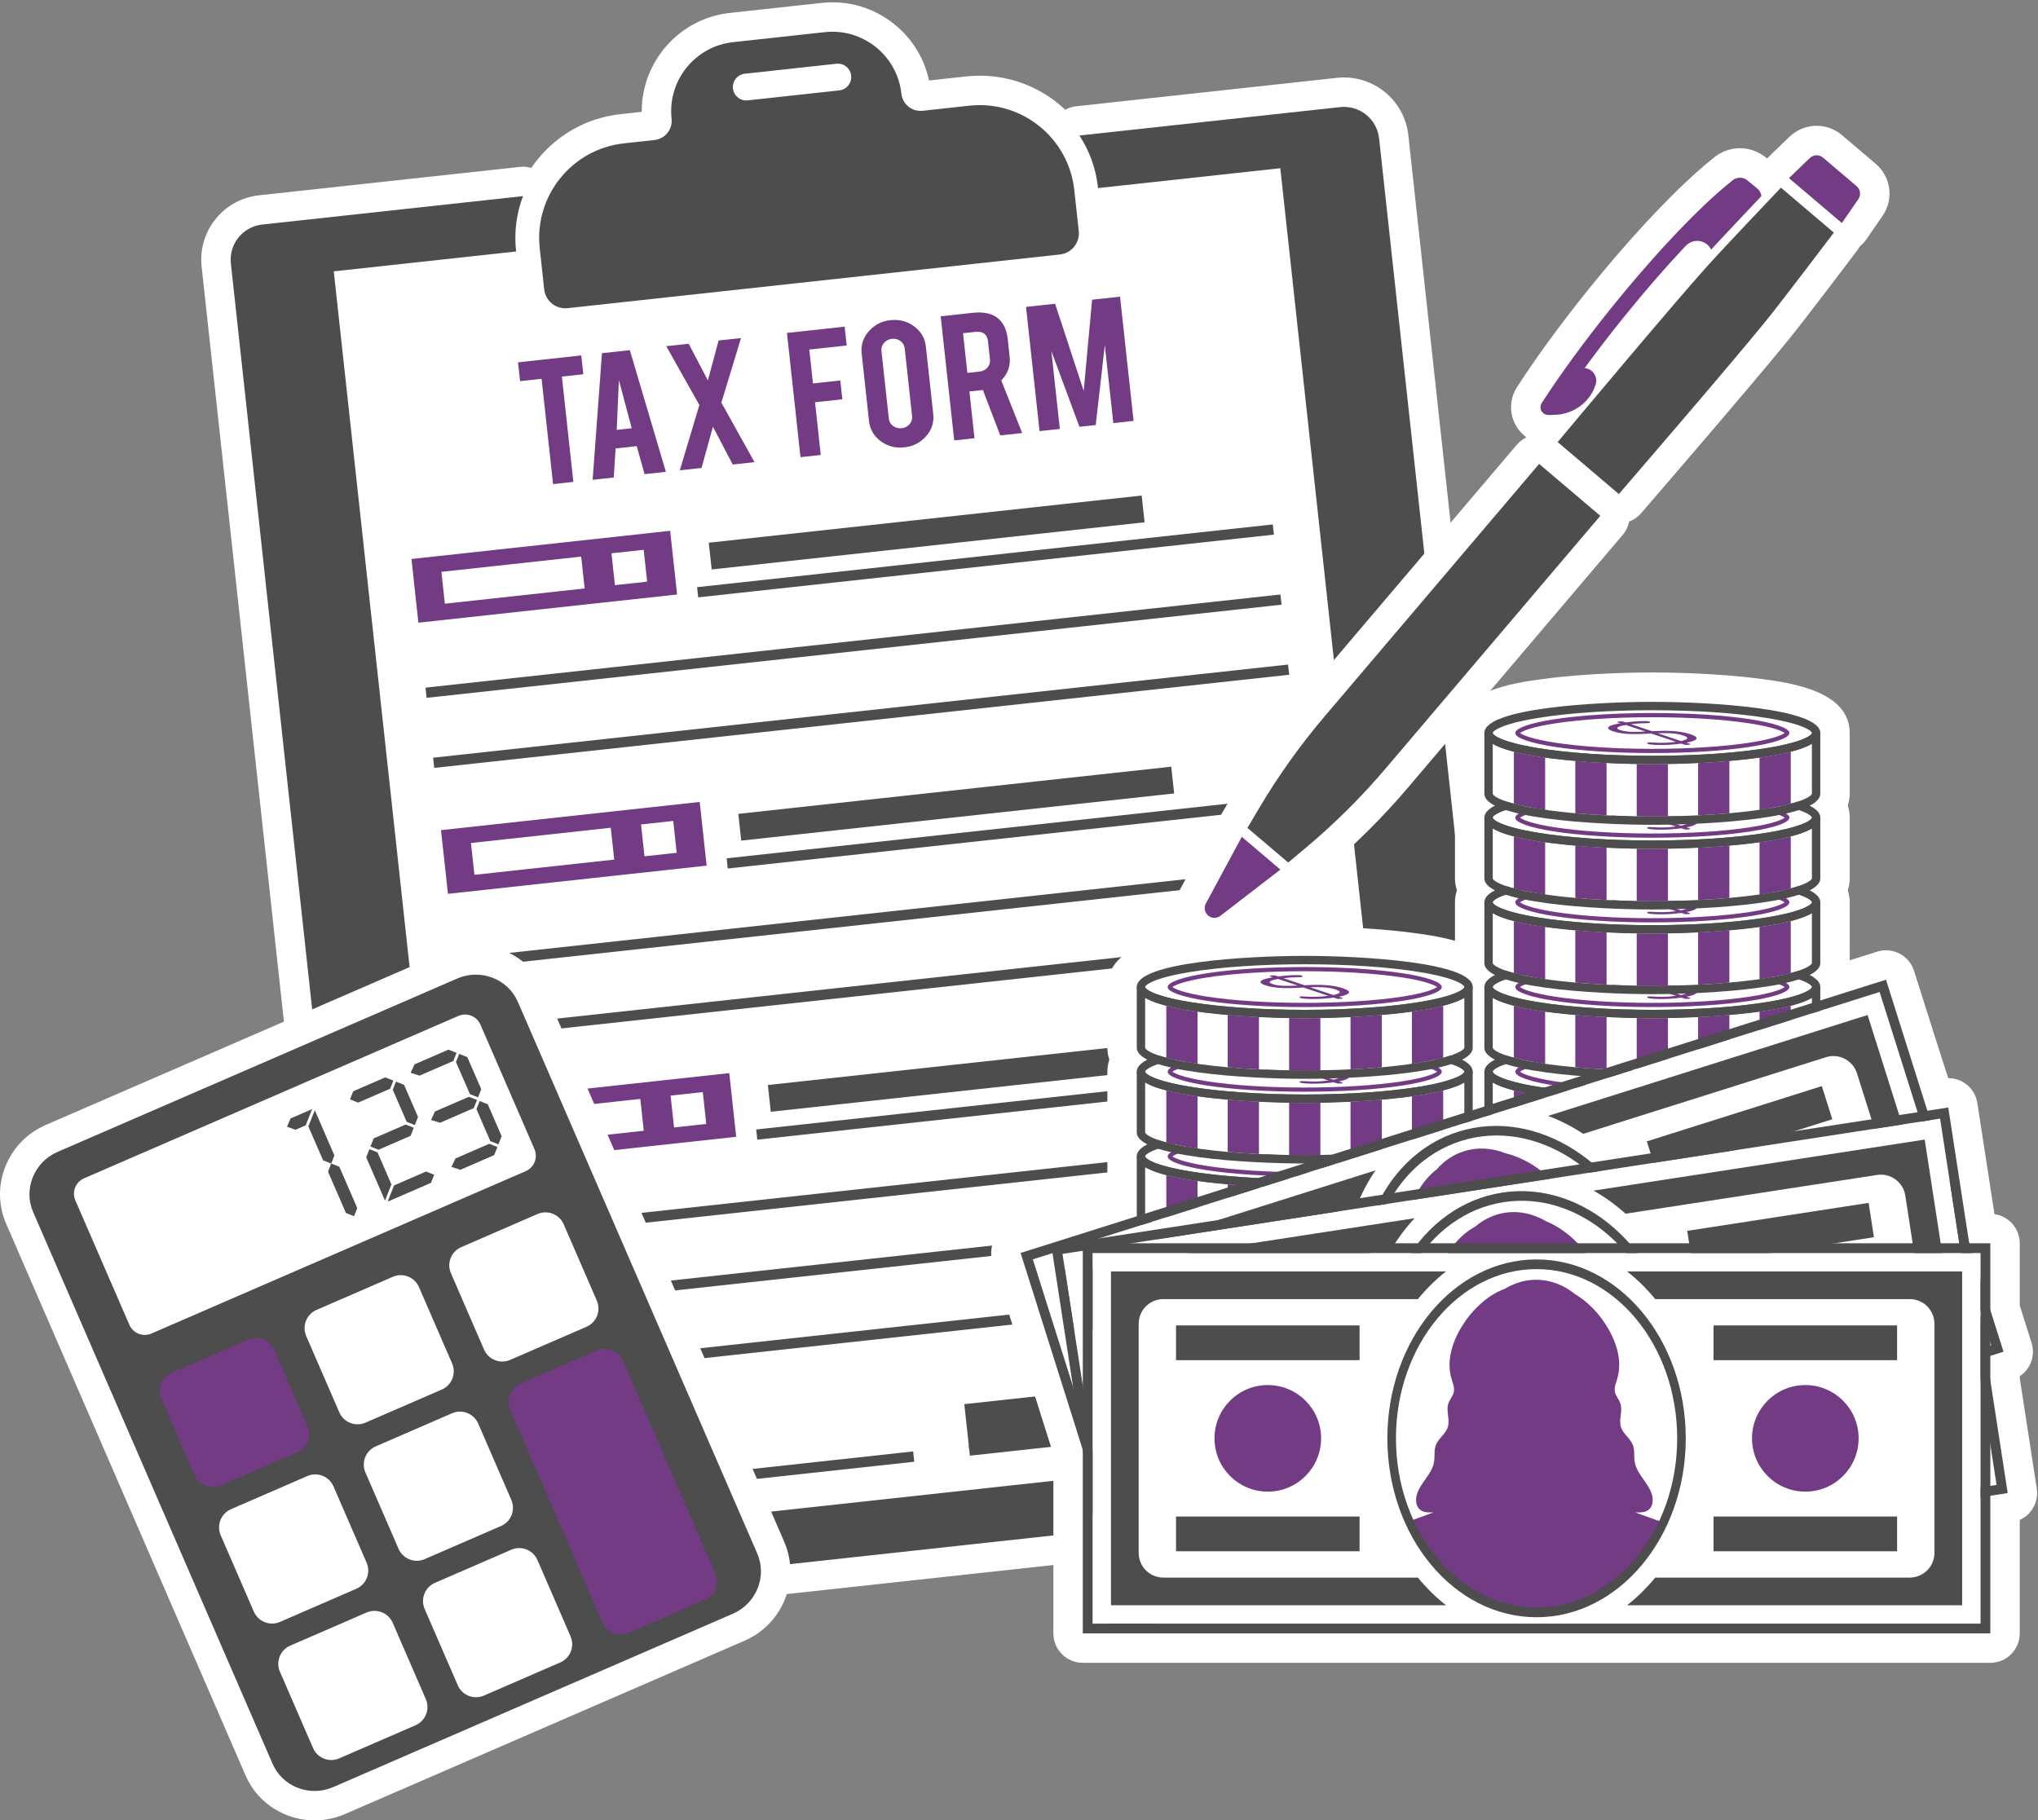
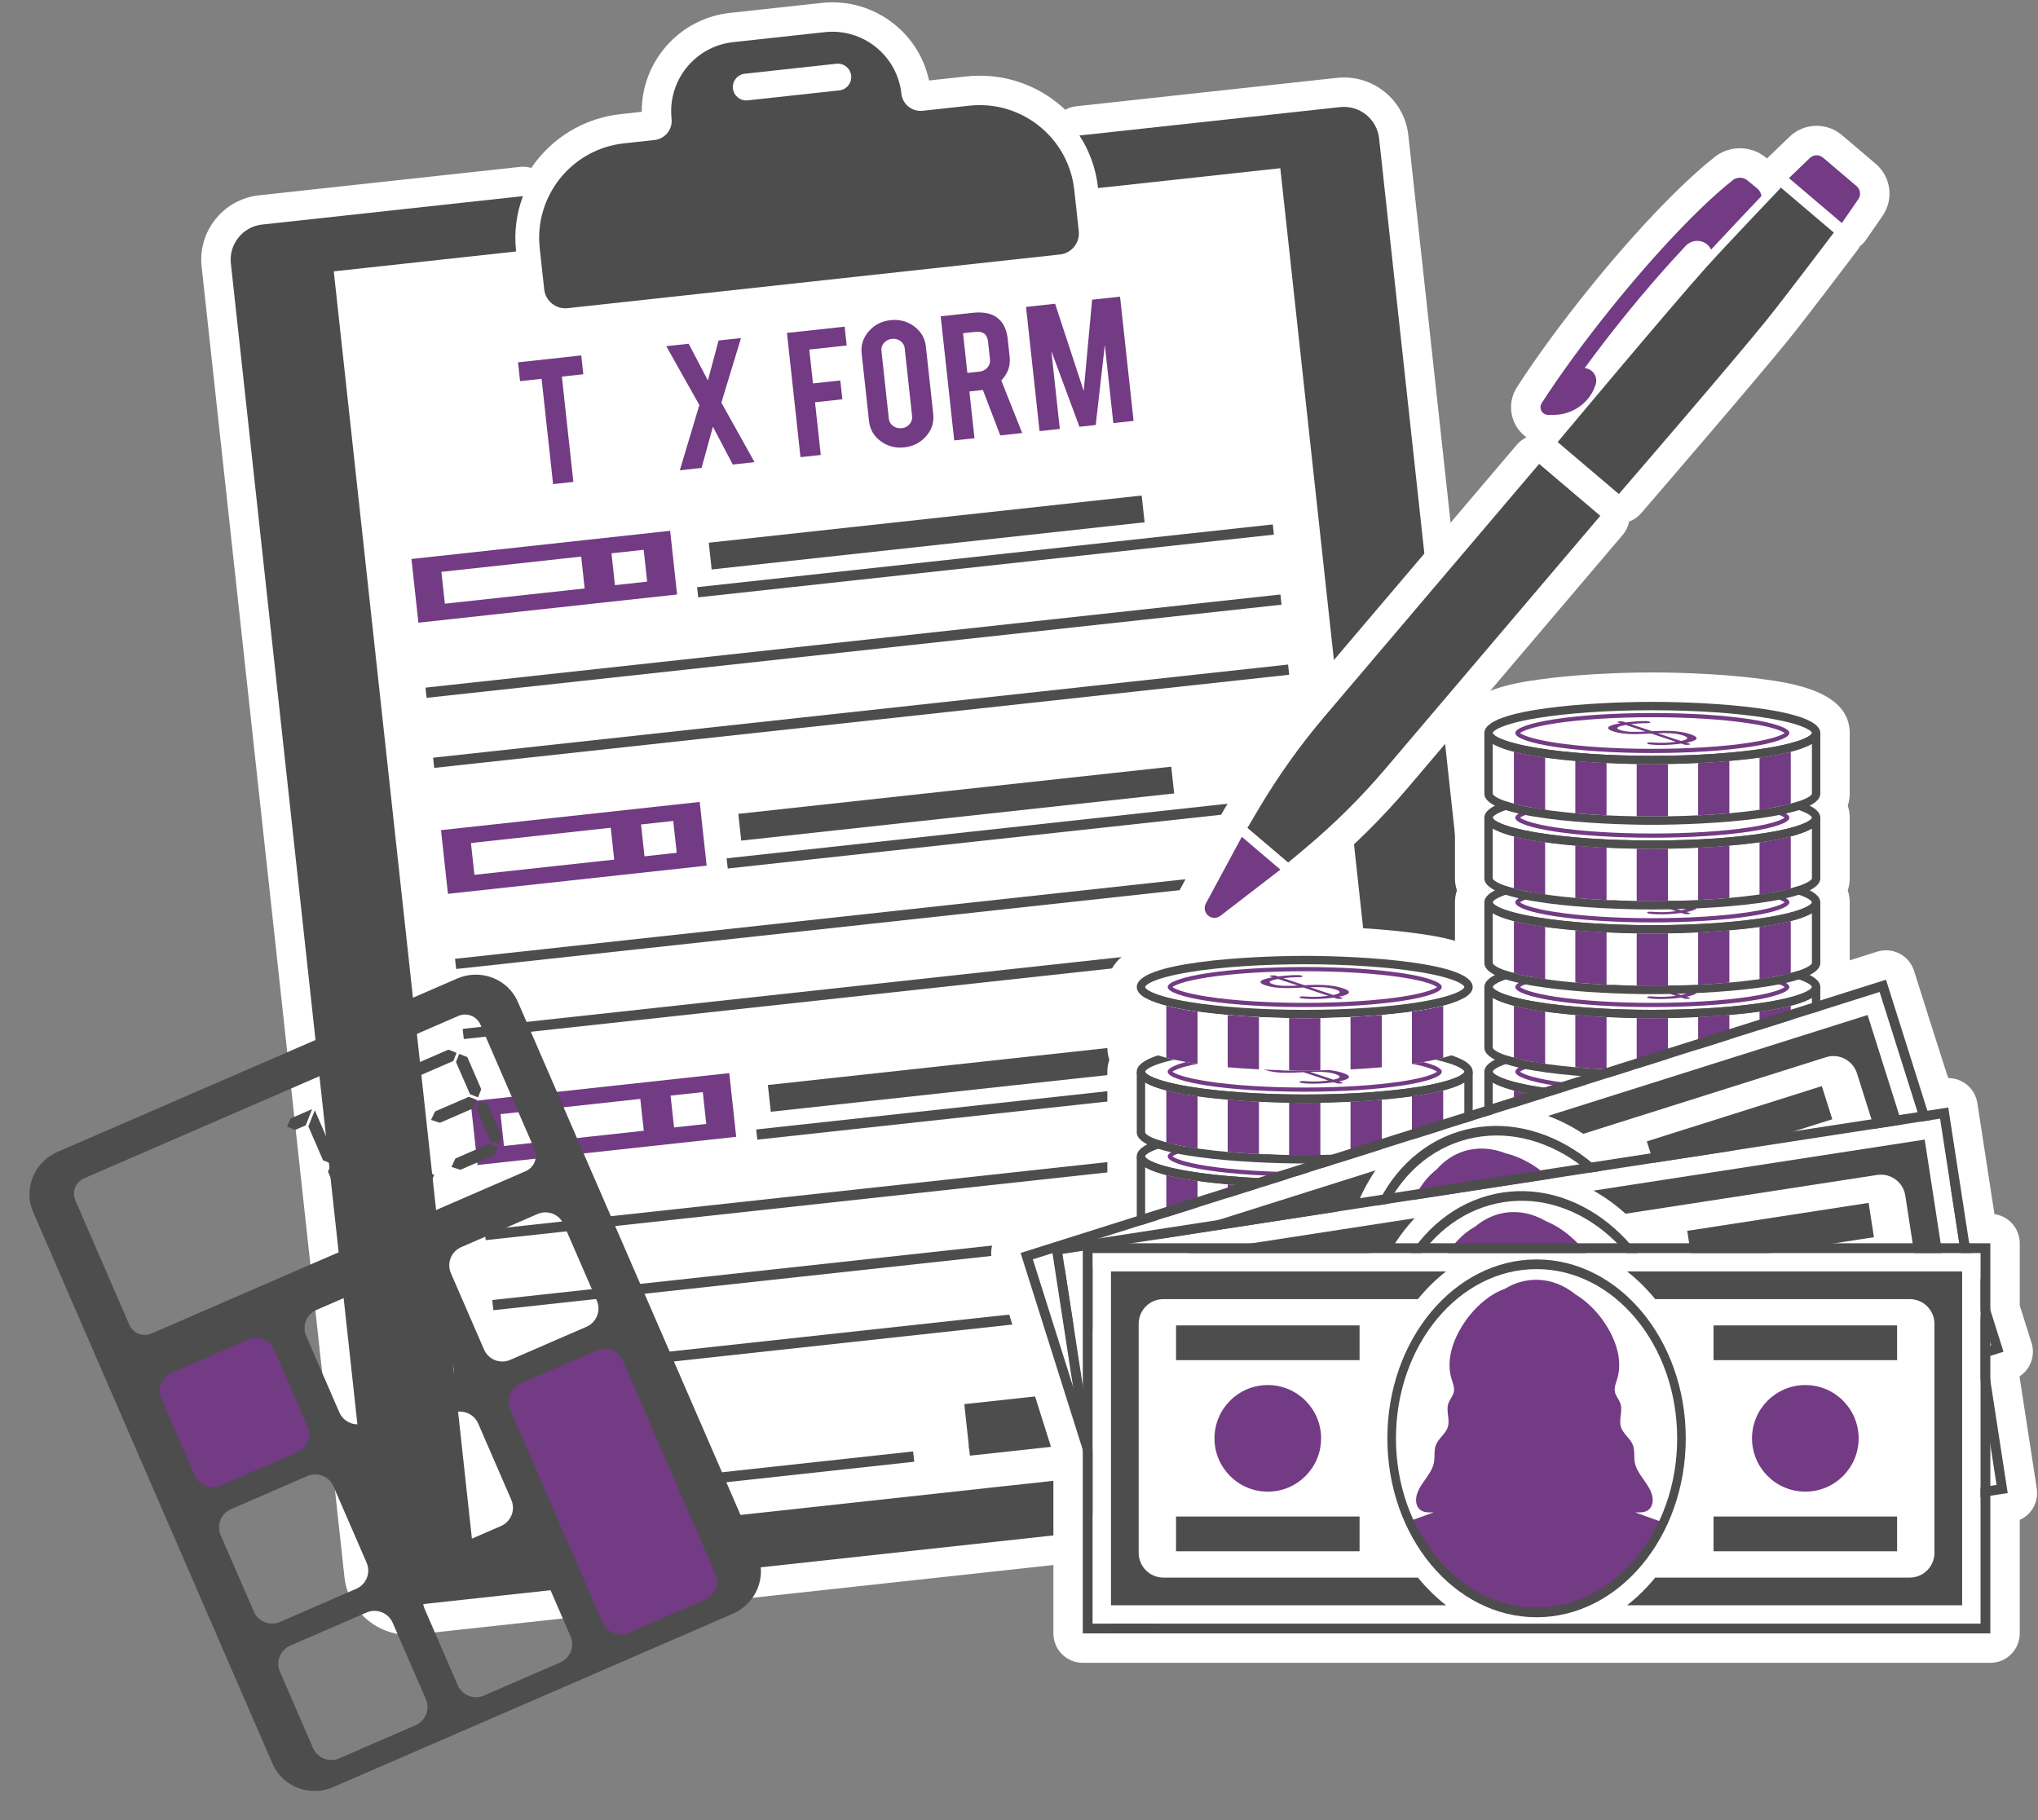
<svg xmlns="http://www.w3.org/2000/svg" fill="#000000" height="625.6" preserveAspectRatio="xMidYMid meet" version="1" viewBox="0.0 -0.8 700.3 625.6" width="700.3" zoomAndPan="magnify">
  <rect x="0.0" y="-0.8" width="700.3" height="625.6" fill="#808080" stroke="none" />
  <defs>
    <clipPath id="a">
-       <path d="M 0 324 L 272 324 L 272 624.84 L 0 624.84 Z M 0 324" />
-     </clipPath>
+       </clipPath>
  </defs>
  <g>
    <g id="change1_1">
      <path d="M 533.02 496.039 L 483.938 45.676 C 482.609 33.473 471.617 24.625 459.398 25.957 C 458.512 26.055 420.828 30.16 369.82 35.719 C 368.473 35.867 367.191 36.277 366.039 36.914 C 365.211 36.133 364.344 35.379 363.445 34.656 C 354.531 27.492 343.359 24.238 331.992 25.473 L 319.234 26.863 C 317.609 19.23 313.445 12.445 307.281 7.496 C 300.199 1.809 291.324 -0.785 282.305 0.203 L 250.832 3.637 C 233.367 5.539 220.406 20.426 220.52 37.629 L 213.328 38.414 C 201.961 39.652 191.758 45.246 184.594 54.16 C 183.875 55.055 183.199 55.973 182.559 56.91 C 181.297 56.539 179.957 56.41 178.609 56.559 L 89.004 66.32 C 83.094 66.969 77.785 69.875 74.062 74.512 C 70.336 79.145 68.641 84.953 69.285 90.863 L 118.363 541.227 C 119.008 547.137 121.914 552.445 126.551 556.168 C 130.773 559.559 135.965 561.27 141.32 561.062 C 141.848 561.039 142.379 561.004 142.906 560.945 L 513.297 520.578 C 519.211 519.934 524.516 517.027 528.242 512.395 C 531.965 507.758 533.66 501.949 533.02 496.039" fill="#ffffff" />
    </g>
    <g id="change2_1">
      <path d="M 473.891 46.773 C 473.16 40.098 467.164 35.277 460.488 36.008 C 459.602 36.102 421.922 40.211 370.914 45.77 C 374.305 50.969 376.566 57.016 377.285 63.602 L 377.309 63.84 L 439.938 57.012 L 487.609 494.445 L 162.363 529.891 L 114.691 92.457 L 177.344 85.629 L 177.32 85.41 C 176.602 78.82 177.512 72.422 179.703 66.605 C 128.691 72.164 91.004 76.273 90.098 76.371 C 83.426 77.098 78.605 83.098 79.332 89.77 L 128.414 540.133 C 129.141 546.805 135.141 551.625 141.812 550.895 L 512.203 510.531 C 518.879 509.805 523.695 503.805 522.969 497.133 L 473.891 46.773" fill="#4d4d4d" />
    </g>
    <g id="change2_2">
      <path d="M 288.402 30.262 L 256.93 33.695 C 254.398 33.969 252.129 32.145 251.852 29.617 C 251.574 27.086 253.402 24.812 255.93 24.539 L 287.402 21.105 C 289.93 20.828 292.203 22.656 292.48 25.184 C 292.754 27.715 290.93 29.984 288.402 30.262 Z M 333.09 35.523 L 317.035 37.273 C 313.402 37.668 310.133 35.043 309.738 31.41 C 308.309 18.293 296.516 8.82 283.398 10.25 L 251.926 13.684 C 238.812 15.113 229.34 26.906 230.77 40.02 C 231.164 43.656 228.539 46.922 224.906 47.32 L 214.426 48.465 C 196.469 50.422 183.5 66.566 185.461 84.52 L 187 98.645 C 187.438 102.652 191.039 105.551 195.051 105.113 L 364.219 86.66 C 368.227 86.227 371.125 82.621 370.688 78.613 L 369.145 64.488 C 367.188 46.531 351.043 33.562 333.09 35.523" fill="#4d4d4d" />
    </g>
    <g id="change2_3">
      <path d="M 437.742 182.941 L 239.914 204.5 L 239.535 201 L 437.359 179.441 L 437.742 182.941" fill="#4d4d4d" />
    </g>
    <g id="change2_4">
      <path d="M 440.367 207.023 L 146.586 239.039 L 146.203 235.535 L 439.984 203.52 L 440.367 207.023" fill="#4d4d4d" />
    </g>
    <g id="change2_5">
      <path d="M 442.992 231.102 L 149.211 263.117 L 148.828 259.613 L 442.609 227.598 L 442.992 231.102" fill="#4d4d4d" />
    </g>
    <g id="change3_1">
      <path d="M 222.375 199.102 L 211.309 200.309 L 210.113 189.363 L 221.184 188.156 Z M 200.902 201.445 L 152.863 206.68 L 151.672 195.734 L 199.711 190.496 Z M 141.387 191.316 L 143.77 213.207 L 232.66 203.52 L 230.277 181.629 L 141.387 191.316" fill="#723b83" />
    </g>
    <g id="change2_6">
      <path d="M 393.309 178.703 L 244.547 194.914 L 243.543 185.723 L 392.305 169.508 L 393.309 178.703" fill="#4d4d4d" />
    </g>
    <g id="change2_7">
      <path d="M 447.898 276.133 L 250.07 297.691 L 249.691 294.191 L 447.516 272.633 L 447.898 276.133" fill="#4d4d4d" />
    </g>
    <g id="change2_8">
      <path d="M 450.523 300.211 L 156.742 332.23 L 156.359 328.727 L 450.141 296.711 L 450.523 300.211" fill="#4d4d4d" />
    </g>
    <g id="change2_9">
      <path d="M 453.148 324.293 L 159.367 356.309 L 158.984 352.805 L 452.766 320.789 L 453.148 324.293" fill="#4d4d4d" />
    </g>
    <g id="change3_2">
      <path d="M 232.531 292.293 L 221.465 293.5 L 220.27 282.555 L 231.34 281.348 Z M 211.059 294.633 L 163.02 299.867 L 161.828 288.926 L 209.867 283.688 Z M 151.539 284.508 L 153.926 306.398 L 242.816 296.711 L 240.434 274.82 L 151.539 284.508" fill="#723b83" />
    </g>
    <g id="change2_10">
      <path d="M 403.465 271.895 L 254.699 288.105 L 253.699 278.91 L 402.461 262.699 L 403.465 271.895" fill="#4d4d4d" />
    </g>
    <g id="change2_11">
      <path d="M 458.055 369.324 L 260.227 390.883 L 259.848 387.383 L 457.672 365.82 L 458.055 369.324" fill="#4d4d4d" />
    </g>
    <g id="change2_12">
      <path d="M 460.68 393.402 L 166.898 425.418 L 166.516 421.918 L 460.297 389.902 L 460.68 393.402" fill="#4d4d4d" />
    </g>
    <g id="change2_13">
      <path d="M 463.305 417.484 L 169.523 449.5 L 169.141 445.996 L 462.922 413.98 L 463.305 417.484" fill="#4d4d4d" />
    </g>
    <g id="change2_14">
      <path d="M 465.93 441.562 L 172.145 473.578 L 171.766 470.074 L 465.547 438.059 L 465.93 441.562" fill="#4d4d4d" />
    </g>
    <g id="change3_3">
      <path d="M 242.688 385.484 L 231.617 386.691 L 230.426 375.746 L 241.496 374.539 Z M 221.215 387.824 L 173.176 393.059 L 171.984 382.113 L 220.023 376.879 Z M 161.695 377.699 L 164.082 399.59 L 252.973 389.902 L 250.59 368.012 L 161.695 377.699" fill="#723b83" />
    </g>
    <g id="change2_15">
      <path d="M 413.621 365.086 L 264.855 381.297 L 263.855 372.102 L 412.617 355.891 L 413.621 365.086" fill="#4d4d4d" />
    </g>
    <g id="change2_16">
      <path d="M 232.914 492.512 L 174.898 498.836 L 176.637 514.773 L 234.648 508.449 L 232.914 492.512" fill="#4d4d4d" />
    </g>
    <g id="change2_17">
      <path d="M 314.156 501.578 L 176.828 516.543 L 176.441 513.004 L 313.77 498.035 L 314.156 501.578" fill="#4d4d4d" />
    </g>
    <g id="change2_18">
      <path d="M 389.367 475.461 L 331.352 481.785 L 333.09 497.723 L 391.105 491.402 L 389.367 475.461" fill="#4d4d4d" />
    </g>
    <g id="change2_19">
      <path d="M 470.609 484.527 L 333.281 499.492 L 332.898 495.949 L 470.223 480.984 L 470.609 484.527" fill="#4d4d4d" />
    </g>
    <g id="change3_4">
      <path d="M 186.105 129.391 L 178.703 130.195 L 178 123.727 L 199.734 121.359 L 200.438 127.828 L 193.07 128.629 L 197.016 164.82 L 190.051 165.582 L 186.105 129.391" fill="#723b83" />
    </g>
    <g id="change3_5">
-       <path d="M 212.664 129.836 L 211.918 146.938 L 217.074 146.379 Z M 211.523 153.32 L 210.898 163.309 L 203.645 164.102 L 206.848 120.586 L 216.426 119.543 L 228.809 161.359 L 221.488 162.156 L 218.793 152.531 L 211.523 153.32" fill="#723b83" />
-     </g>
+       </g>
    <g id="change3_6">
      <path d="M 259.273 158.039 L 251.797 158.855 L 244.973 145.855 L 241.07 160.023 L 233.598 160.84 L 240.32 138.402 L 228.949 118.18 L 236.648 117.34 L 243.242 129.953 L 246.926 116.219 L 254.629 115.383 L 247.875 137.578 L 259.273 158.039" fill="#723b83" />
    </g>
    <g id="change3_7">
      <path d="M 282.031 155.562 L 275.066 156.32 L 270.414 113.625 L 290.238 111.469 L 290.941 117.934 L 278.086 119.336 L 279.352 130.98 L 288.742 129.957 L 289.449 136.426 L 280.059 137.449 L 282.031 155.562" fill="#723b83" />
    </g>
    <g id="change3_8">
      <path d="M 310.875 118.898 C 310.762 117.879 310.281 117.051 309.43 116.422 C 308.574 115.789 307.598 115.535 306.492 115.656 C 305.387 115.777 304.48 116.234 303.773 117.039 C 303.066 117.84 302.77 118.75 302.879 119.77 L 305.422 143.125 C 305.535 144.148 306.023 144.977 306.883 145.605 C 307.746 146.23 308.73 146.488 309.84 146.367 C 310.945 146.246 311.844 145.785 312.539 144.988 C 313.234 144.191 313.527 143.277 313.418 142.254 Z M 305.98 109.234 C 309.051 108.902 311.77 109.613 314.133 111.379 C 316.5 113.141 317.84 115.434 318.145 118.246 L 320.684 141.535 C 320.992 144.371 320.172 146.898 318.227 149.121 C 316.281 151.344 313.785 152.621 310.742 152.953 C 307.672 153.285 304.961 152.57 302.605 150.809 C 300.25 149.043 298.922 146.754 298.613 143.938 L 296.078 120.648 C 295.77 117.812 296.586 115.285 298.531 113.062 C 300.477 110.84 302.961 109.562 305.98 109.234" fill="#723b83" />
    </g>
    <g id="change3_9">
      <path d="M 339.504 116.539 C 339.234 114.062 337.773 112.973 335.121 113.262 L 330.922 113.719 L 332.41 127.371 L 336.609 126.914 C 337.711 126.797 338.613 126.328 339.309 125.516 C 340.004 124.707 340.293 123.789 340.184 122.77 Z M 334.223 106.711 C 338.102 106.289 341.059 106.965 343.094 108.742 C 344.875 110.293 345.938 112.613 346.273 115.699 L 346.945 121.898 C 347.277 124.914 346.312 127.602 344.062 129.961 L 351.246 148.023 L 343.715 148.844 L 337.742 133.234 C 337.551 133.254 337.34 133.277 337.117 133.301 L 333.105 133.738 L 334.855 149.809 L 327.891 150.566 L 323.242 107.906 L 334.223 106.711" fill="#723b83" />
    </g>
    <g id="change3_10">
      <path d="M 364.18 146.613 L 357.215 147.371 L 352.562 104.68 L 362.555 103.59 L 372.387 133.555 L 375.273 102.203 L 384.871 101.16 L 389.523 143.855 L 382.562 144.613 L 379.641 117.785 L 376.516 145.27 L 370.922 145.879 L 361.266 119.852 L 364.18 146.613" fill="#723b83" />
    </g>
    <g id="change1_2">
      <path d="M 644.516 55.477 L 632.957 45.66 C 627.66 41.156 619.891 41.402 614.891 46.223 L 607.715 53.133 C 607.535 53.305 607.363 53.48 607.203 53.66 L 606.875 53.395 C 601.41 48.891 593.594 49.109 588.391 53.816 C 577.113 62.816 561.27 79.5 545.902 98.562 C 536.531 110.184 528.02 121.816 521.289 132.215 C 517.727 137.719 518.887 144.973 523.984 149.086 C 524.168 149.234 524.352 149.375 524.535 149.508 C 523.258 150.117 522.109 150.988 521.176 152.09 L 447.453 238.883 C 438.625 249.273 430.613 260.531 423.641 272.336 L 419.941 278.598 C 419.68 279.039 419.453 279.496 419.266 279.965 C 418.703 280.578 418.215 281.262 417.812 282.008 L 405.461 304.922 C 402.469 310.477 403.785 317.473 408.598 321.562 C 411.086 323.68 414.199 324.746 417.312 324.746 C 420.215 324.746 423.113 323.82 425.527 321.965 L 446.137 306.074 C 446.836 305.535 447.453 304.914 447.98 304.227 C 448.379 303.98 448.766 303.699 449.137 303.391 L 454.715 298.73 C 465.234 289.938 475.047 280.211 483.871 269.82 L 557.598 183.027 C 558.754 181.668 559.484 180.09 559.809 178.457 C 561.348 177.883 562.77 176.926 563.918 175.594 C 567.891 170.992 603.051 130.227 614.891 115.574 C 620.887 108.152 637.504 86.164 638.207 85.23 C 638.539 84.789 638.836 84.324 639.086 83.848 C 639.902 83.219 640.621 82.461 641.223 81.594 L 646.879 73.398 C 650.824 67.68 649.809 59.977 644.516 55.477" fill="#ffffff" />
    </g>
    <g id="change2_20">
      <path d="M 528.883 158.633 L 549.895 176.484 L 476.168 263.277 C 467.684 273.266 458.355 282.516 448.234 290.973 L 442.652 295.637 L 428.645 283.734 L 432.344 277.477 C 439.051 266.121 446.672 255.414 455.156 245.426 Z M 586.016 91.371 C 592.332 84.297 611.965 63.699 611.965 63.699 L 630.141 79.141 C 630.141 79.141 612.988 101.844 607.027 109.219 C 595.402 123.609 560.734 163.812 556.27 168.988 L 535.246 151.133 C 539.633 145.887 573.695 105.172 586.016 91.371" fill="#4d4d4d" />
    </g>
    <g id="change3_11">
      <path d="M 626.41 53.363 L 637.969 63.18 C 639.285 64.297 639.539 66.23 638.559 67.652 L 632.902 75.855 L 614.723 60.414 L 621.902 53.504 C 623.145 52.305 625.094 52.242 626.41 53.363" fill="#723b83" />
    </g>
    <g id="change3_12">
      <path d="M 415.141 313.859 C 416.344 314.883 418.102 314.926 419.352 313.961 L 439.965 298.07 L 426.711 286.805 L 414.359 309.719 C 413.609 311.109 413.934 312.836 415.141 313.859" fill="#723b83" />
    </g>
    <g id="change3_13">
      <path d="M 595.004 61.473 C 596.465 60.008 598.816 59.852 600.445 61.195 L 603.852 64 C 604.672 64.676 605.129 65.609 605.266 66.582 C 600.566 71.535 593.191 79.336 587.973 84.977 C 587.633 84.301 587.172 83.68 586.543 83.176 C 584.262 81.336 581.008 81.688 579.086 83.863 C 572.426 90.941 565.223 99.207 557.926 108.254 C 553.102 114.238 548.609 120.105 544.523 125.715 C 547.215 125.93 549.055 128.527 548.367 131.137 L 547.68 132.984 C 545.305 138.227 539.953 141.672 534.199 141.766 L 532.254 141.832 C 531.52 141.801 530.902 141.68 530.336 141.223 C 529.273 140.367 529.035 138.852 529.777 137.703 C 536.07 127.984 544.293 116.66 553.77 104.906 C 569.375 85.555 584.75 69.578 595.004 61.473" fill="#723b83" />
    </g>
    <g clip-path="url(#a)" id="change1_25">
      <path d="M 269.48 529.102 L 187.215 339.488 C 181.562 326.477 166.258 320.531 153.094 326.227 C 152.305 326.57 15.754 385.816 15.758 385.816 C 9.43 388.562 4.516 393.574 1.926 399.934 C -0.707 406.395 -0.637 413.449 2.121 419.805 L 84.391 609.414 C 89.078 620.195 100.387 626.129 111.613 624.605 C 113.938 624.285 116.262 623.652 118.523 622.672 L 255.852 563.086 C 269.012 557.375 275.129 542.133 269.48 529.102" fill="#ffffff" />
    </g>
    <g id="change2_21">
      <path d="M 183.645 394.117 C 184.914 397.039 183.574 400.438 180.652 401.707 L 52.035 457.516 C 49.113 458.781 45.719 457.441 44.453 454.52 L 25.895 411.758 C 24.629 408.836 25.969 405.438 28.891 404.172 L 157.504 348.359 C 160.426 347.094 163.82 348.434 165.09 351.355 Z M 205.078 446.211 C 206.582 449.668 204.992 453.688 201.535 455.188 L 175.309 466.57 C 171.848 468.07 167.828 466.484 166.328 463.023 L 154.949 436.797 C 153.445 433.34 155.035 429.32 158.492 427.82 L 184.719 416.438 C 188.18 414.938 192.199 416.523 193.699 419.98 Z M 155.352 467.789 C 156.852 471.246 155.266 475.266 151.805 476.77 L 125.578 488.148 C 122.121 489.648 118.102 488.062 116.598 484.605 L 105.219 458.375 C 103.719 454.918 105.305 450.898 108.762 449.398 L 134.992 438.016 C 138.449 436.516 142.469 438.105 143.969 441.562 Z M 175.699 514.688 C 177.203 518.148 175.613 522.168 172.156 523.668 L 145.93 535.051 C 142.473 536.551 138.449 534.961 136.949 531.504 L 125.57 505.277 C 124.07 501.816 125.656 497.797 129.113 496.297 L 155.344 484.914 C 158.801 483.414 162.82 485.004 164.32 488.461 Z M 196.055 561.59 C 197.555 565.047 195.965 569.066 192.508 570.566 L 166.281 581.949 C 162.82 583.449 158.801 581.863 157.301 578.402 L 145.922 552.176 C 144.422 548.719 146.008 544.699 149.465 543.195 L 175.691 531.816 C 179.152 530.316 183.172 531.902 184.672 535.359 Z M 125.973 536.27 C 127.473 539.727 125.887 543.746 122.426 545.246 L 96.199 556.629 C 92.742 558.129 88.723 556.539 87.219 553.082 L 75.84 526.855 C 74.34 523.398 75.926 519.379 79.383 517.879 L 105.613 506.496 C 109.07 504.996 113.09 506.582 114.59 510.039 Z M 146.324 583.168 C 147.824 586.625 146.234 590.645 142.777 592.148 L 116.551 603.527 C 113.094 605.027 109.07 603.441 107.57 599.984 L 96.191 573.754 C 94.691 570.297 96.277 566.277 99.734 564.777 L 125.965 553.395 C 129.422 551.895 133.441 553.48 134.941 556.941 Z M 157.113 335.504 C 157.105 335.508 19.777 395.09 19.777 395.09 C 15.891 396.777 12.875 399.852 11.285 403.75 C 9.688 407.668 9.727 411.941 11.395 415.781 L 93.66 605.387 C 97.098 613.297 106.445 616.891 114.5 613.398 L 251.828 553.816 C 259.879 550.32 263.641 541.043 260.211 533.125 L 177.941 343.516 C 174.508 335.609 165.16 332.016 157.113 335.504" fill="#4d4d4d" />
    </g>
    <g id="change3_14">
      <path d="M 85.262 459.598 L 59.031 470.977 C 55.574 472.477 53.988 476.496 55.488 479.957 L 66.871 506.184 C 68.371 509.641 72.391 511.23 75.848 509.727 L 102.074 498.348 C 105.535 496.848 107.121 492.828 105.621 489.367 L 94.238 463.141 C 92.738 459.684 88.719 458.094 85.262 459.598" fill="#723b83" />
    </g>
    <g id="change3_15">
      <path d="M 214.051 466.883 C 212.551 463.426 208.531 461.836 205.07 463.336 L 178.844 474.719 C 175.387 476.219 173.801 480.238 175.301 483.695 C 175.301 483.699 205.812 554.012 207.031 556.824 C 208.531 560.281 212.551 561.871 216.012 560.367 L 242.238 548.988 C 245.695 547.488 247.281 543.469 245.781 540.008 C 242.227 531.816 217.449 474.715 214.051 466.883" fill="#723b83" />
    </g>
    <g id="change2_22">
      <path d="M 112.711 401.887 L 113.809 399.094 L 111.02 397.996 L 105.953 386.32 L 108.176 380.785 L 114.91 396.305 L 113.809 399.094 L 116.602 400.199 L 122.766 414.406 L 121.664 417.199 L 118.875 416.094 Z M 99.828 383.602 L 107.25 380.383 L 105.047 385.965 L 101.516 387.492 L 98.637 386.43 L 99.828 383.602" fill="#4d4d4d" />
    </g>
    <g id="change2_23">
      <path d="M 143.641 383.086 L 142.539 385.875 L 139.754 384.773 L 134.961 373.734 L 136.059 370.941 L 138.852 372.047 Z M 139.395 385.684 L 142.18 386.781 L 141.082 389.574 L 130.086 394.348 L 127.297 393.242 L 128.398 390.453 Z M 132.363 369.484 L 135.152 370.586 L 134.055 373.375 L 123.059 378.148 L 120.266 377.043 L 121.367 374.254 Z M 135.406 406.609 L 146.402 401.836 L 149.191 402.938 L 148.094 405.73 L 133.203 412.191 Z M 129.727 395.254 L 134.5 406.25 L 132.297 411.832 L 125.836 396.945 L 126.938 394.152 L 129.727 395.254" fill="#4d4d4d" />
    </g>
    <g id="change2_24">
      <path d="M 167.605 378.707 L 172.379 389.703 L 171.277 392.496 L 168.484 391.395 L 163.715 380.398 L 164.816 377.609 Z M 165.367 373.551 L 164.266 376.344 L 161.477 375.238 L 156.684 364.199 L 157.785 361.41 L 160.578 362.508 Z M 169.816 396.195 L 158.188 401.238 L 155.125 400.258 L 156.496 397.348 L 168.129 392.301 L 170.918 393.406 Z M 162.805 380.039 L 151.176 385.086 L 148.117 384.102 L 149.488 381.191 L 161.117 376.148 L 163.906 377.25 Z M 144.148 368.887 L 141.086 367.902 L 142.457 364.992 L 154.09 359.945 L 156.879 361.051 L 155.777 363.84 L 144.148 368.887" fill="#4d4d4d" />
    </g>
    <g id="change1_3">
      <path d="M 699.883 510.805 L 694.027 472.828 L 694.027 472.195 C 695.445 471.258 696.617 469.965 697.414 468.43 C 698.652 466.051 698.895 463.277 698.086 460.723 L 694.027 447.875 L 694.027 426.496 C 694.027 421.398 690.25 417.18 685.344 416.488 L 679.453 378.289 C 678.684 373.293 674.379 369.723 669.477 369.723 C 669.348 369.723 657.707 332.867 657.707 332.867 C 656.023 327.543 650.344 324.59 645.023 326.273 L 635.602 329.246 L 635.602 309.328 C 635.602 308.223 635.453 306.781 634.926 305.195 C 635.453 303.613 635.602 302.172 635.602 301.066 L 635.602 280.227 C 635.602 279.121 635.453 277.68 634.926 276.098 C 635.453 274.512 635.602 273.07 635.602 271.965 L 635.602 251.129 C 635.602 236.664 615.258 233.906 605.477 232.582 C 589.949 230.477 572.695 230.312 567.777 230.312 C 562.859 230.312 545.602 230.477 530.074 232.582 C 520.297 233.906 499.953 236.664 499.953 251.129 L 499.953 271.965 C 499.953 273.07 500.098 274.512 500.629 276.098 C 500.098 277.68 499.953 279.121 499.953 280.227 L 499.953 301.066 C 499.953 302.172 500.098 303.613 500.629 305.195 C 500.098 306.781 499.953 308.223 499.953 309.328 L 499.953 322.547 C 494.918 321.086 489.727 320.383 486.035 319.883 C 470.512 317.777 453.254 317.613 448.336 317.613 C 443.414 317.613 426.16 317.777 410.633 319.883 C 400.855 321.211 380.512 323.969 380.512 338.43 L 380.512 359.266 C 380.512 360.371 380.656 361.812 381.188 363.398 C 380.656 364.98 380.512 366.426 380.512 367.531 L 380.512 388.367 C 380.512 389.473 380.656 390.914 381.188 392.5 C 380.656 394.082 380.512 395.527 380.512 396.633 L 380.512 409.809 L 347.652 420.184 C 342.328 421.863 339.379 427.543 341.059 432.867 L 361.965 499.062 L 361.965 560.578 C 361.965 566.16 366.488 570.688 372.07 570.688 L 683.918 570.688 C 689.5 570.688 694.027 566.16 694.027 560.578 L 694.027 521.57 C 695.613 520.859 697 519.746 698.047 518.32 C 699.629 516.16 700.289 513.457 699.883 510.805" fill="#ffffff" />
    </g>
    <g id="change1_4">
      <path d="M 448.336 388.801 C 433.379 388.801 419.332 389.758 408.777 391.496 C 396.305 393.551 393.496 395.953 393.496 396.633 C 393.496 397.312 396.305 399.715 408.777 401.77 C 419.336 403.512 433.383 404.469 448.336 404.469 C 463.293 404.469 477.34 403.512 487.895 401.77 C 500.367 399.715 503.172 397.312 503.172 396.633 C 503.172 395.953 500.367 393.551 487.895 391.496 C 477.344 389.758 463.297 388.801 448.336 388.801" fill="#ffffff" />
    </g>
    <g id="change2_25">
      <path d="M 448.336 388.801 C 433.379 388.801 419.332 389.758 408.777 391.496 C 396.305 393.551 393.496 395.953 393.496 396.633 C 393.496 397.312 396.305 399.715 408.777 401.77 C 419.336 403.512 433.383 404.469 448.336 404.469 C 463.293 404.469 477.34 403.512 487.895 401.77 C 500.367 399.715 503.172 397.312 503.172 396.633 C 503.172 395.953 500.367 393.551 487.895 391.496 C 477.344 389.758 463.297 388.801 448.336 388.801 Z M 448.336 407.348 C 428.371 407.348 390.621 405.105 390.621 396.633 C 390.621 388.16 428.371 385.926 448.336 385.926 C 468.297 385.926 506.051 388.16 506.051 396.633 C 506.051 405.105 468.297 407.348 448.336 407.348" fill="#4d4d4d" />
    </g>
    <g id="change3_16">
      <path d="M 402.863 396.633 C 403.574 397.16 406.238 398.617 414.992 399.961 C 423.883 401.32 435.727 402.07 448.336 402.07 C 460.949 402.07 472.789 401.32 481.684 399.961 C 490.438 398.617 493.098 397.16 493.805 396.633 C 493.094 396.105 490.434 394.648 481.684 393.309 C 472.793 391.949 460.949 391.199 448.336 391.199 C 435.727 391.199 423.883 391.949 414.988 393.309 C 406.238 394.648 403.574 396.105 402.863 396.633 Z M 448.336 403.512 C 435.652 403.512 423.734 402.754 414.773 401.383 C 406.301 400.086 401.242 398.309 401.242 396.633 C 401.242 394.957 406.301 393.18 414.773 391.887 C 423.734 390.516 435.652 389.762 448.336 389.762 C 461.02 389.762 472.941 390.516 481.898 391.887 C 490.371 393.18 495.43 394.957 495.43 396.633 C 495.43 398.309 490.371 400.086 481.898 401.383 C 472.938 402.754 461.02 403.512 448.336 403.512" fill="#723b83" />
    </g>
    <g id="change3_17">
      <path d="M 436.836 392.66 C 436.301 392.734 436.152 392.883 436.445 392.98 L 437.352 393.285 C 433.945 393.863 431.191 394.824 434.883 396.055 C 438.637 397.309 443.398 397.035 447.926 396.809 L 456.453 399.652 C 451.246 400.367 448.023 399.727 447.035 399.871 C 446.418 399.961 446.422 400.258 446.891 400.414 C 447.941 400.766 453.066 401.012 458.297 400.266 L 459.352 400.617 C 459.652 400.715 460.328 400.742 460.863 400.664 C 461.316 400.602 461.547 400.441 461.242 400.34 L 460.102 399.961 C 463.855 399.23 464.922 398.207 461.375 397.023 C 457.359 395.688 452.551 395.801 448.242 396.008 L 440.973 393.582 C 444.191 393.172 446.398 393.316 447.141 393.207 C 447.883 393.098 447.621 392.797 447.242 392.672 C 446.277 392.348 442.254 392.586 439.188 392.988 L 438.34 392.707 C 438.047 392.609 437.289 392.594 436.836 392.66 Z M 445.992 396.125 C 442.645 396.289 439.594 396.383 437.301 395.621 C 435.141 394.898 436.742 394.281 439.188 393.855 Z M 458.168 399.371 L 450.164 396.707 C 453.383 396.59 456.371 396.617 458.914 397.469 C 461.09 398.191 460.742 398.844 458.168 399.371" fill="#723b83" />
    </g>
    <g id="change1_5">
      <path d="M 393.496 400.363 L 393.496 417.469 C 393.496 418.145 396.305 420.547 408.777 422.598 C 419.336 424.34 433.387 425.297 448.336 425.297 C 463.289 425.297 477.34 424.34 487.895 422.598 C 500.367 420.547 503.172 418.145 503.172 417.469 L 503.172 400.363 C 493.984 405.789 464.977 407.348 448.336 407.348 C 431.691 407.348 402.688 405.789 393.496 400.363" fill="#ffffff" />
    </g>
    <g id="change3_18">
      <path d="M 442.969 407.297 L 442.969 425.254 C 444.742 425.281 446.531 425.297 448.336 425.297 C 450.141 425.297 451.93 425.281 453.703 425.254 L 453.703 407.297 C 451.812 407.328 450.008 407.348 448.336 407.348 C 446.664 407.348 444.859 407.328 442.969 407.297 Z M 485.172 405.098 L 485.172 423.016 C 486.102 422.883 487.016 422.746 487.895 422.598 C 491.203 422.055 493.828 421.484 495.906 420.93 L 495.906 403.078 C 492.785 403.883 489.121 404.547 485.172 405.098 Z M 464.07 424.93 C 467.797 424.75 471.391 424.508 474.805 424.207 L 474.805 406.238 C 471.227 406.547 467.602 406.777 464.07 406.949 Z M 400.766 420.93 C 402.844 421.484 405.469 422.055 408.777 422.598 C 409.66 422.746 410.57 422.883 411.5 423.016 L 411.5 405.098 C 407.551 404.547 403.887 403.883 400.766 403.078 Z M 421.867 424.207 C 425.281 424.508 428.879 424.75 432.602 424.93 L 432.602 406.949 C 429.074 406.777 425.445 406.547 421.867 406.238 L 421.867 424.207" fill="#723b83" />
    </g>
    <g id="change2_26">
-       <path d="M 393.496 400.363 L 393.496 417.469 C 393.496 418.145 396.305 420.547 408.777 422.598 C 419.336 424.34 433.387 425.297 448.336 425.297 C 463.289 425.297 477.34 424.34 487.895 422.598 C 500.367 420.547 503.172 418.145 503.172 417.469 L 503.172 400.363 C 493.984 405.789 464.977 407.348 448.336 407.348 C 431.691 407.348 402.688 405.789 393.496 400.363 Z M 448.336 428.176 C 428.371 428.176 390.621 425.938 390.621 417.469 L 390.621 396.633 L 393.496 396.633 C 393.496 397.312 396.305 399.715 408.777 401.77 C 419.336 403.512 433.383 404.469 448.336 404.469 C 463.293 404.469 477.34 403.512 487.895 401.77 C 500.367 399.715 503.172 397.312 503.172 396.633 L 506.051 396.633 L 506.051 417.469 C 506.051 425.938 468.297 428.176 448.336 428.176" fill="#4d4d4d" />
+       <path d="M 393.496 400.363 L 393.496 417.469 C 419.336 424.34 433.387 425.297 448.336 425.297 C 463.289 425.297 477.34 424.34 487.895 422.598 C 500.367 420.547 503.172 418.145 503.172 417.469 L 503.172 400.363 C 493.984 405.789 464.977 407.348 448.336 407.348 C 431.691 407.348 402.688 405.789 393.496 400.363 Z M 448.336 428.176 C 428.371 428.176 390.621 425.938 390.621 417.469 L 390.621 396.633 L 393.496 396.633 C 393.496 397.312 396.305 399.715 408.777 401.77 C 419.336 403.512 433.383 404.469 448.336 404.469 C 463.293 404.469 477.34 403.512 487.895 401.77 C 500.367 399.715 503.172 397.312 503.172 396.633 L 506.051 396.633 L 506.051 417.469 C 506.051 425.938 468.297 428.176 448.336 428.176" fill="#4d4d4d" />
    </g>
    <g id="change1_6">
      <path d="M 448.336 359.703 C 433.379 359.703 419.332 360.656 408.777 362.395 C 396.305 364.449 393.496 366.852 393.496 367.531 C 393.496 368.211 396.305 370.613 408.777 372.672 C 419.336 374.41 433.383 375.367 448.336 375.367 C 463.293 375.367 477.34 374.41 487.895 372.672 C 500.367 370.613 503.172 368.211 503.172 367.531 C 503.172 366.852 500.367 364.449 487.895 362.395 C 477.344 360.656 463.297 359.703 448.336 359.703" fill="#ffffff" />
    </g>
    <g id="change2_27">
      <path d="M 448.336 359.703 C 433.379 359.703 419.332 360.656 408.777 362.395 C 396.305 364.449 393.496 366.852 393.496 367.531 C 393.496 368.211 396.305 370.613 408.777 372.672 C 419.336 374.41 433.383 375.367 448.336 375.367 C 463.293 375.367 477.34 374.41 487.895 372.672 C 500.367 370.613 503.172 368.211 503.172 367.531 C 503.172 366.852 500.367 364.449 487.895 362.395 C 477.344 360.656 463.297 359.703 448.336 359.703 Z M 448.336 378.246 C 428.371 378.246 390.621 376.008 390.621 367.531 C 390.621 359.062 428.371 356.824 448.336 356.824 C 468.297 356.824 506.051 359.062 506.051 367.531 C 506.051 376.008 468.297 378.246 448.336 378.246" fill="#4d4d4d" />
    </g>
    <g id="change3_19">
      <path d="M 402.863 367.531 C 403.574 368.059 406.238 369.516 414.992 370.859 C 423.883 372.223 435.727 372.973 448.336 372.973 C 460.949 372.973 472.789 372.223 481.684 370.859 C 490.438 369.52 493.098 368.059 493.805 367.531 C 493.094 367.004 490.434 365.547 481.684 364.207 C 472.793 362.848 460.949 362.098 448.336 362.098 C 435.727 362.098 423.883 362.848 414.988 364.207 C 406.238 365.547 403.574 367.004 402.863 367.531 Z M 448.336 374.41 C 435.652 374.41 423.734 373.656 414.773 372.281 C 406.301 370.984 401.242 369.207 401.242 367.531 C 401.242 365.855 406.301 364.082 414.773 362.785 C 423.734 361.414 435.652 360.66 448.336 360.66 C 461.02 360.66 472.941 361.414 481.898 362.785 C 490.371 364.082 495.43 365.855 495.43 367.531 C 495.43 369.207 490.371 370.984 481.898 372.281 C 472.938 373.656 461.02 374.41 448.336 374.41" fill="#723b83" />
    </g>
    <g id="change3_20">
      <path d="M 436.836 363.559 C 436.301 363.637 436.152 363.785 436.445 363.883 L 437.352 364.184 C 433.945 364.762 431.191 365.727 434.883 366.957 C 438.637 368.207 443.398 367.934 447.926 367.707 L 456.453 370.551 C 451.246 371.266 448.023 370.625 447.035 370.77 C 446.418 370.859 446.422 371.156 446.891 371.312 C 447.941 371.664 453.066 371.91 458.297 371.164 L 459.352 371.516 C 459.652 371.613 460.328 371.645 460.863 371.566 C 461.316 371.5 461.547 371.34 461.242 371.238 L 460.102 370.859 C 463.855 370.133 464.922 369.105 461.375 367.926 C 457.359 366.586 452.551 366.699 448.242 366.906 L 440.973 364.48 C 444.191 364.07 446.398 364.215 447.141 364.105 C 447.883 364 447.621 363.695 447.242 363.57 C 446.277 363.246 442.254 363.484 439.188 363.887 L 438.34 363.605 C 438.047 363.508 437.289 363.492 436.836 363.559 Z M 445.992 367.023 C 442.645 367.188 439.594 367.281 437.301 366.52 C 435.141 365.801 436.742 365.184 439.188 364.758 Z M 458.168 370.273 L 450.164 367.605 C 453.383 367.488 456.371 367.52 458.914 368.367 C 461.09 369.09 460.742 369.742 458.168 370.273" fill="#723b83" />
    </g>
    <g id="change1_7">
      <path d="M 393.496 371.262 L 393.496 388.367 C 393.496 389.047 396.305 391.445 408.777 393.5 C 419.336 395.238 433.387 396.195 448.336 396.195 C 463.289 396.195 477.34 395.238 487.895 393.5 C 500.367 391.445 503.172 389.047 503.172 388.367 L 503.172 371.262 C 493.984 376.691 464.977 378.246 448.336 378.246 C 431.691 378.246 402.688 376.691 393.496 371.262" fill="#ffffff" />
    </g>
    <g id="change3_21">
      <path d="M 442.969 378.195 L 442.969 396.152 C 444.742 396.18 446.531 396.195 448.336 396.195 C 450.141 396.195 451.93 396.18 453.703 396.152 L 453.703 378.195 C 451.812 378.23 450.008 378.246 448.336 378.246 C 446.664 378.246 444.859 378.23 442.969 378.195 Z M 485.172 375.996 L 485.172 393.914 C 486.102 393.781 487.016 393.645 487.895 393.5 C 491.203 392.953 493.828 392.383 495.906 391.828 L 495.906 373.977 C 492.785 374.781 489.121 375.445 485.172 375.996 Z M 464.07 395.828 C 467.797 395.648 471.391 395.406 474.805 395.105 L 474.805 377.141 C 471.227 377.445 467.602 377.68 464.07 377.852 Z M 400.766 391.828 C 402.844 392.383 405.469 392.953 408.777 393.5 C 409.66 393.645 410.57 393.781 411.5 393.914 L 411.5 375.996 C 407.551 375.445 403.887 374.781 400.766 373.977 Z M 421.867 395.105 C 425.281 395.406 428.879 395.648 432.602 395.828 L 432.602 377.852 C 429.074 377.68 425.445 377.445 421.867 377.141 L 421.867 395.105" fill="#723b83" />
    </g>
    <g id="change2_28">
      <path d="M 393.496 371.262 L 393.496 388.367 C 393.496 389.047 396.305 391.445 408.777 393.5 C 419.336 395.238 433.387 396.195 448.336 396.195 C 463.289 396.195 477.34 395.238 487.895 393.5 C 500.367 391.445 503.172 389.047 503.172 388.367 L 503.172 371.262 C 493.984 376.691 464.977 378.246 448.336 378.246 C 431.691 378.246 402.688 376.691 393.496 371.262 Z M 448.336 399.074 C 428.371 399.074 390.621 396.836 390.621 388.367 L 390.621 367.531 L 393.496 367.531 C 393.496 368.211 396.305 370.613 408.777 372.672 C 419.336 374.41 433.383 375.367 448.336 375.367 C 463.293 375.367 477.34 374.41 487.895 372.672 C 500.367 370.613 503.172 368.211 503.172 367.531 L 506.051 367.531 L 506.051 388.367 C 506.051 396.836 468.297 399.074 448.336 399.074" fill="#4d4d4d" />
    </g>
    <g id="change1_8">
      <path d="M 448.336 330.602 C 433.379 330.602 419.332 331.559 408.777 333.293 C 396.305 335.348 393.496 337.75 393.496 338.43 C 393.496 339.109 396.305 341.512 408.777 343.57 C 419.336 345.309 433.383 346.27 448.336 346.27 C 463.293 346.27 477.34 345.309 487.895 343.57 C 500.367 341.516 503.172 339.109 503.172 338.43 C 503.172 337.75 500.367 335.348 487.895 333.293 C 477.344 331.559 463.297 330.602 448.336 330.602" fill="#ffffff" />
    </g>
    <g id="change2_29">
      <path d="M 448.336 330.602 C 433.379 330.602 419.332 331.559 408.777 333.293 C 396.305 335.348 393.496 337.75 393.496 338.43 C 393.496 339.109 396.305 341.512 408.777 343.57 C 419.336 345.309 433.383 346.27 448.336 346.27 C 463.293 346.27 477.34 345.309 487.895 343.57 C 500.367 341.516 503.172 339.109 503.172 338.43 C 503.172 337.75 500.367 335.348 487.895 333.293 C 477.344 331.559 463.297 330.602 448.336 330.602 Z M 448.336 349.145 C 428.371 349.145 390.621 346.906 390.621 338.43 C 390.621 329.961 428.371 327.723 448.336 327.723 C 468.297 327.723 506.051 329.961 506.051 338.43 C 506.051 346.906 468.297 349.145 448.336 349.145" fill="#4d4d4d" />
    </g>
    <g id="change3_22">
      <path d="M 402.863 338.43 C 403.574 338.957 406.238 340.418 414.992 341.758 C 423.883 343.121 435.727 343.871 448.336 343.871 C 460.949 343.871 472.789 343.121 481.684 341.758 C 490.438 340.418 493.098 338.957 493.805 338.43 C 493.094 337.902 490.434 336.445 481.684 335.105 C 472.793 333.746 460.949 332.996 448.336 332.996 C 435.727 332.996 423.883 333.746 414.988 335.105 C 406.238 336.445 403.574 337.902 402.863 338.43 Z M 448.336 345.309 C 435.652 345.309 423.734 344.555 414.773 343.18 C 406.301 341.883 401.242 340.105 401.242 338.43 C 401.242 336.754 406.301 334.98 414.773 333.684 C 423.734 332.312 435.652 331.559 448.336 331.559 C 461.02 331.559 472.941 332.312 481.898 333.684 C 490.371 334.98 495.43 336.754 495.43 338.43 C 495.43 340.105 490.371 341.883 481.898 343.18 C 472.938 344.555 461.02 345.309 448.336 345.309" fill="#723b83" />
    </g>
    <g id="change3_23">
      <path d="M 436.836 334.457 C 436.301 334.535 436.152 334.684 436.445 334.781 L 437.352 335.082 C 433.945 335.664 431.191 336.625 434.883 337.855 C 438.637 339.105 443.398 338.832 447.926 338.605 L 456.453 341.449 C 451.246 342.164 448.023 341.523 447.035 341.668 C 446.418 341.758 446.422 342.055 446.891 342.211 C 447.941 342.562 453.066 342.812 458.297 342.062 L 459.352 342.414 C 459.652 342.516 460.328 342.543 460.863 342.465 C 461.316 342.398 461.547 342.238 461.242 342.137 L 460.102 341.758 C 463.855 341.031 464.922 340.008 461.375 338.824 C 457.359 337.484 452.551 337.598 448.242 337.805 L 440.973 335.383 C 444.191 334.969 446.398 335.113 447.141 335.008 C 447.883 334.898 447.621 334.594 447.242 334.469 C 446.277 334.148 442.254 334.383 439.188 334.785 L 438.34 334.504 C 438.047 334.406 437.289 334.391 436.836 334.457 Z M 445.992 337.922 C 442.645 338.09 439.594 338.184 437.301 337.418 C 435.141 336.699 436.742 336.082 439.188 335.656 Z M 458.168 341.172 L 450.164 338.504 C 453.383 338.387 456.371 338.418 458.914 339.266 C 461.09 339.988 460.742 340.645 458.168 341.172" fill="#723b83" />
    </g>
    <g id="change1_9">
      <path d="M 393.496 342.16 L 393.496 359.266 C 393.496 359.945 396.305 362.344 408.777 364.398 C 419.336 366.137 433.387 367.094 448.336 367.094 C 463.289 367.094 477.34 366.137 487.895 364.398 C 500.367 362.344 503.172 359.945 503.172 359.266 L 503.172 342.16 C 493.984 347.59 464.977 349.145 448.336 349.145 C 431.691 349.145 402.688 347.59 393.496 342.16" fill="#ffffff" />
    </g>
    <g id="change3_24">
      <path d="M 442.969 349.094 L 442.969 367.055 C 444.742 367.082 446.531 367.094 448.336 367.094 C 450.141 367.094 451.93 367.082 453.703 367.055 L 453.703 349.094 C 451.812 349.129 450.008 349.145 448.336 349.145 C 446.664 349.145 444.859 349.129 442.969 349.094 Z M 485.172 346.895 L 485.172 364.816 C 486.102 364.68 487.016 364.543 487.895 364.398 C 491.203 363.852 493.828 363.281 495.906 362.727 L 495.906 344.875 C 492.785 345.68 489.121 346.348 485.172 346.895 Z M 464.07 366.727 C 467.797 366.547 471.391 366.309 474.805 366.004 L 474.805 348.039 C 471.227 348.344 467.602 348.578 464.07 348.75 Z M 400.766 362.727 C 402.844 363.281 405.469 363.852 408.777 364.398 C 409.66 364.543 410.57 364.68 411.5 364.816 L 411.5 346.895 C 407.551 346.348 403.887 345.68 400.766 344.875 Z M 421.867 366.004 C 425.281 366.309 428.879 366.547 432.602 366.727 L 432.602 348.75 C 429.074 348.578 425.445 348.344 421.867 348.039 L 421.867 366.004" fill="#723b83" />
    </g>
    <g id="change2_30">
-       <path d="M 393.496 342.16 L 393.496 359.266 C 393.496 359.945 396.305 362.344 408.777 364.398 C 419.336 366.137 433.387 367.094 448.336 367.094 C 463.289 367.094 477.34 366.137 487.895 364.398 C 500.367 362.344 503.172 359.945 503.172 359.266 L 503.172 342.16 C 493.984 347.59 464.977 349.145 448.336 349.145 C 431.691 349.145 402.688 347.59 393.496 342.16 Z M 448.336 369.973 C 428.371 369.973 390.621 367.734 390.621 359.266 L 390.621 338.43 L 393.496 338.43 C 393.496 339.109 396.305 341.512 408.777 343.57 C 419.336 345.309 433.383 346.27 448.336 346.27 C 463.293 346.27 477.34 345.309 487.895 343.57 C 500.367 341.516 503.172 339.109 503.172 338.43 L 506.051 338.43 L 506.051 359.266 C 506.051 367.734 468.297 369.973 448.336 369.973" fill="#4d4d4d" />
-     </g>
+       </g>
    <g id="change1_10">
      <path d="M 567.777 388.801 C 552.82 388.801 538.773 389.758 528.219 391.496 C 515.746 393.551 512.938 395.953 512.938 396.633 C 512.938 397.312 515.746 399.715 528.219 401.77 C 538.773 403.512 552.824 404.469 567.777 404.469 C 582.734 404.469 596.781 403.512 607.336 401.77 C 619.809 399.715 622.613 397.312 622.613 396.633 C 622.613 395.953 619.809 393.551 607.336 391.496 C 596.785 389.758 582.738 388.801 567.777 388.801" fill="#ffffff" />
    </g>
    <g id="change2_31">
      <path d="M 567.777 388.801 C 552.82 388.801 538.773 389.758 528.219 391.496 C 515.746 393.551 512.938 395.953 512.938 396.633 C 512.938 397.312 515.746 399.715 528.219 401.77 C 538.773 403.512 552.824 404.469 567.777 404.469 C 582.734 404.469 596.781 403.512 607.336 401.77 C 619.809 399.715 622.613 397.312 622.613 396.633 C 622.613 395.953 619.809 393.551 607.336 391.496 C 596.785 389.758 582.738 388.801 567.777 388.801 Z M 567.777 407.348 C 547.812 407.348 510.062 405.105 510.062 396.633 C 510.062 388.16 547.812 385.926 567.777 385.926 C 587.738 385.926 625.492 388.16 625.492 396.633 C 625.492 405.105 587.738 407.348 567.777 407.348" fill="#4d4d4d" />
    </g>
    <g id="change3_25">
      <path d="M 522.305 396.633 C 523.016 397.16 525.68 398.617 534.434 399.961 C 543.324 401.32 555.164 402.07 567.777 402.07 C 580.391 402.07 592.23 401.32 601.125 399.961 C 609.875 398.617 612.535 397.16 613.246 396.633 C 612.535 396.105 609.875 394.648 601.125 393.309 C 592.234 391.949 580.391 391.199 567.777 391.199 C 555.164 391.199 543.324 391.949 534.43 393.309 C 525.68 394.648 523.016 396.105 522.305 396.633 Z M 567.777 403.512 C 555.094 403.512 543.176 402.754 534.215 401.383 C 525.742 400.086 520.684 398.309 520.684 396.633 C 520.684 394.957 525.742 393.18 534.215 391.887 C 543.176 390.516 555.094 389.762 567.777 389.762 C 580.461 389.762 592.383 390.516 601.34 391.887 C 609.812 393.18 614.871 394.957 614.871 396.633 C 614.871 398.309 609.812 400.086 601.34 401.383 C 592.379 402.754 580.461 403.512 567.777 403.512" fill="#723b83" />
    </g>
    <g id="change3_26">
      <path d="M 556.277 392.66 C 555.742 392.734 555.594 392.883 555.887 392.98 L 556.793 393.285 C 553.387 393.863 550.633 394.824 554.324 396.055 C 558.078 397.309 562.84 397.035 567.367 396.809 L 575.895 399.652 C 570.688 400.367 567.465 399.727 566.477 399.871 C 565.859 399.961 565.863 400.258 566.332 400.414 C 567.383 400.766 572.508 401.012 577.738 400.266 L 578.789 400.617 C 579.094 400.715 579.77 400.742 580.305 400.664 C 580.758 400.602 580.988 400.441 580.684 400.34 L 579.543 399.961 C 583.297 399.23 584.363 398.207 580.816 397.023 C 576.801 395.688 571.992 395.801 567.684 396.008 L 560.41 393.582 C 563.633 393.172 565.84 393.316 566.582 393.207 C 567.324 393.098 567.062 392.797 566.684 392.672 C 565.719 392.348 561.695 392.586 558.629 392.988 L 557.781 392.707 C 557.488 392.609 556.73 392.594 556.277 392.66 Z M 565.434 396.125 C 562.086 396.289 559.035 396.383 556.742 395.621 C 554.578 394.898 556.184 394.281 558.629 393.855 Z M 577.609 399.371 L 569.605 396.707 C 572.82 396.59 575.812 396.617 578.355 397.469 C 580.531 398.191 580.184 398.844 577.609 399.371" fill="#723b83" />
    </g>
    <g id="change1_11">
      <path d="M 512.938 400.363 L 512.938 417.469 C 512.938 418.145 515.746 420.547 528.219 422.598 C 538.777 424.34 552.824 425.297 567.777 425.297 C 582.73 425.297 596.781 424.34 607.336 422.598 C 619.809 420.547 622.613 418.145 622.613 417.469 L 622.613 400.363 C 613.426 405.789 584.418 407.348 567.777 407.348 C 551.133 407.348 522.129 405.789 512.938 400.363" fill="#ffffff" />
    </g>
    <g id="change3_27">
      <path d="M 562.41 407.297 L 562.41 425.254 C 564.184 425.281 565.973 425.297 567.777 425.297 C 569.578 425.297 571.371 425.281 573.145 425.254 L 573.145 407.297 C 571.254 407.328 569.449 407.348 567.777 407.348 C 566.105 407.348 564.301 407.328 562.41 407.297 Z M 604.613 405.098 L 604.613 423.016 C 605.543 422.883 606.457 422.746 607.336 422.598 C 610.645 422.055 613.27 421.484 615.344 420.93 L 615.344 403.078 C 612.227 403.883 608.562 404.547 604.613 405.098 Z M 583.512 424.93 C 587.234 424.75 590.832 424.508 594.242 424.207 L 594.242 406.238 C 590.668 406.547 587.039 406.777 583.512 406.949 Z M 520.207 420.93 C 522.285 421.484 524.91 422.055 528.219 422.598 C 529.102 422.746 530.012 422.883 530.941 423.016 L 530.941 405.098 C 526.988 404.547 523.328 403.883 520.207 403.078 Z M 541.309 424.207 C 544.723 424.508 548.316 424.75 552.043 424.93 L 552.043 406.949 C 548.516 406.777 544.887 406.547 541.309 406.238 L 541.309 424.207" fill="#723b83" />
    </g>
    <g id="change2_32">
      <path d="M 512.938 400.363 L 512.938 417.469 C 512.938 418.145 515.746 420.547 528.219 422.598 C 538.777 424.34 552.824 425.297 567.777 425.297 C 582.73 425.297 596.781 424.34 607.336 422.598 C 619.809 420.547 622.613 418.145 622.613 417.469 L 622.613 400.363 C 613.426 405.789 584.418 407.348 567.777 407.348 C 551.133 407.348 522.129 405.789 512.938 400.363 Z M 567.777 428.176 C 547.812 428.176 510.062 425.938 510.062 417.469 L 510.062 396.633 L 512.938 396.633 C 512.938 397.312 515.746 399.715 528.219 401.77 C 538.773 403.512 552.824 404.469 567.777 404.469 C 582.734 404.469 596.781 403.512 607.336 401.77 C 619.809 399.715 622.613 397.312 622.613 396.633 L 625.492 396.633 L 625.492 417.469 C 625.492 425.938 587.738 428.176 567.777 428.176" fill="#4d4d4d" />
    </g>
    <g id="change1_12">
      <path d="M 567.777 359.703 C 552.82 359.703 538.773 360.656 528.219 362.395 C 515.746 364.449 512.938 366.852 512.938 367.531 C 512.938 368.211 515.746 370.613 528.219 372.672 C 538.773 374.41 552.824 375.367 567.777 375.367 C 582.734 375.367 596.781 374.41 607.336 372.672 C 619.809 370.613 622.613 368.211 622.613 367.531 C 622.613 366.852 619.809 364.449 607.336 362.395 C 596.785 360.656 582.738 359.703 567.777 359.703" fill="#ffffff" />
    </g>
    <g id="change2_33">
      <path d="M 567.777 359.703 C 552.82 359.703 538.773 360.656 528.219 362.395 C 515.746 364.449 512.938 366.852 512.938 367.531 C 512.938 368.211 515.746 370.613 528.219 372.672 C 538.773 374.41 552.824 375.367 567.777 375.367 C 582.734 375.367 596.781 374.41 607.336 372.672 C 619.809 370.613 622.613 368.211 622.613 367.531 C 622.613 366.852 619.809 364.449 607.336 362.395 C 596.785 360.656 582.738 359.703 567.777 359.703 Z M 567.777 378.246 C 547.812 378.246 510.062 376.008 510.062 367.531 C 510.062 359.062 547.812 356.824 567.777 356.824 C 587.738 356.824 625.492 359.062 625.492 367.531 C 625.492 376.008 587.738 378.246 567.777 378.246" fill="#4d4d4d" />
    </g>
    <g id="change3_28">
      <path d="M 522.305 367.531 C 523.016 368.059 525.68 369.516 534.434 370.859 C 543.324 372.223 555.164 372.973 567.777 372.973 C 580.391 372.973 592.23 372.223 601.125 370.859 C 609.875 369.52 612.535 368.059 613.246 367.531 C 612.535 367.004 609.875 365.547 601.125 364.207 C 592.234 362.848 580.391 362.098 567.777 362.098 C 555.164 362.098 543.324 362.848 534.43 364.207 C 525.68 365.547 523.016 367.004 522.305 367.531 Z M 567.777 374.41 C 555.094 374.41 543.176 373.656 534.215 372.281 C 525.742 370.984 520.684 369.207 520.684 367.531 C 520.684 365.855 525.742 364.082 534.215 362.785 C 543.176 361.414 555.094 360.66 567.777 360.66 C 580.461 360.66 592.383 361.414 601.34 362.785 C 609.812 364.082 614.871 365.855 614.871 367.531 C 614.871 369.207 609.812 370.984 601.34 372.281 C 592.379 373.656 580.461 374.41 567.777 374.41" fill="#723b83" />
    </g>
    <g id="change3_29">
      <path d="M 556.277 363.559 C 555.742 363.637 555.594 363.785 555.887 363.883 L 556.793 364.184 C 553.387 364.762 550.633 365.727 554.324 366.957 C 558.078 368.207 562.84 367.934 567.367 367.707 L 575.895 370.551 C 570.688 371.266 567.465 370.625 566.477 370.77 C 565.859 370.859 565.863 371.156 566.332 371.312 C 567.383 371.664 572.508 371.91 577.738 371.164 L 578.789 371.516 C 579.094 371.613 579.77 371.645 580.305 371.566 C 580.758 371.5 580.988 371.34 580.684 371.238 L 579.543 370.859 C 583.297 370.133 584.363 369.105 580.816 367.926 C 576.801 366.586 571.992 366.699 567.684 366.906 L 560.41 364.48 C 563.633 364.07 565.84 364.215 566.582 364.105 C 567.324 364 567.062 363.695 566.684 363.57 C 565.719 363.246 561.695 363.484 558.629 363.887 L 557.781 363.605 C 557.488 363.508 556.73 363.492 556.277 363.559 Z M 565.434 367.023 C 562.086 367.188 559.035 367.281 556.742 366.52 C 554.578 365.801 556.184 365.184 558.629 364.758 Z M 577.609 370.273 L 569.605 367.605 C 572.82 367.488 575.812 367.52 578.355 368.367 C 580.531 369.09 580.184 369.742 577.609 370.273" fill="#723b83" />
    </g>
    <g id="change1_13">
      <path d="M 512.938 371.262 L 512.938 388.367 C 512.938 389.047 515.746 391.445 528.219 393.5 C 538.777 395.238 552.824 396.195 567.777 396.195 C 582.73 396.195 596.781 395.238 607.336 393.5 C 619.809 391.445 622.613 389.047 622.613 388.367 L 622.613 371.262 C 613.426 376.691 584.418 378.246 567.777 378.246 C 551.133 378.246 522.129 376.691 512.938 371.262" fill="#ffffff" />
    </g>
    <g id="change3_30">
      <path d="M 562.41 378.195 L 562.41 396.152 C 564.184 396.18 565.973 396.195 567.777 396.195 C 569.578 396.195 571.371 396.18 573.145 396.152 L 573.145 378.195 C 571.254 378.23 569.449 378.246 567.777 378.246 C 566.105 378.246 564.301 378.23 562.41 378.195 Z M 604.613 375.996 L 604.613 393.914 C 605.543 393.781 606.457 393.645 607.336 393.5 C 610.645 392.953 613.27 392.383 615.344 391.828 L 615.344 373.977 C 612.227 374.781 608.562 375.445 604.613 375.996 Z M 583.512 395.828 C 587.234 395.648 590.832 395.406 594.242 395.105 L 594.242 377.141 C 590.668 377.445 587.039 377.68 583.512 377.852 Z M 520.207 391.828 C 522.285 392.383 524.91 392.953 528.219 393.5 C 529.102 393.645 530.012 393.781 530.941 393.914 L 530.941 375.996 C 526.988 375.445 523.328 374.781 520.207 373.977 Z M 541.309 395.105 C 544.723 395.406 548.316 395.648 552.043 395.828 L 552.043 377.852 C 548.516 377.68 544.887 377.445 541.309 377.141 L 541.309 395.105" fill="#723b83" />
    </g>
    <g id="change2_34">
      <path d="M 512.938 371.262 L 512.938 388.367 C 512.938 389.047 515.746 391.445 528.219 393.5 C 538.777 395.238 552.824 396.195 567.777 396.195 C 582.73 396.195 596.781 395.238 607.336 393.5 C 619.809 391.445 622.613 389.047 622.613 388.367 L 622.613 371.262 C 613.426 376.691 584.418 378.246 567.777 378.246 C 551.133 378.246 522.129 376.691 512.938 371.262 Z M 567.777 399.074 C 547.812 399.074 510.062 396.836 510.062 388.367 L 510.062 367.531 L 512.938 367.531 C 512.938 368.211 515.746 370.613 528.219 372.672 C 538.773 374.41 552.824 375.367 567.777 375.367 C 582.734 375.367 596.781 374.41 607.336 372.672 C 619.809 370.613 622.613 368.211 622.613 367.531 L 625.492 367.531 L 625.492 388.367 C 625.492 396.836 587.738 399.074 567.777 399.074" fill="#4d4d4d" />
    </g>
    <g id="change1_14">
      <path d="M 567.777 330.602 C 552.82 330.602 538.773 331.559 528.219 333.293 C 515.746 335.348 512.938 337.75 512.938 338.43 C 512.938 339.109 515.746 341.512 528.219 343.57 C 538.773 345.309 552.824 346.27 567.777 346.27 C 582.734 346.27 596.781 345.309 607.336 343.57 C 619.809 341.516 622.613 339.109 622.613 338.43 C 622.613 337.75 619.809 335.348 607.336 333.293 C 596.785 331.559 582.738 330.602 567.777 330.602" fill="#ffffff" />
    </g>
    <g id="change2_35">
      <path d="M 567.777 330.602 C 552.82 330.602 538.773 331.559 528.219 333.293 C 515.746 335.348 512.938 337.75 512.938 338.43 C 512.938 339.109 515.746 341.512 528.219 343.57 C 538.773 345.309 552.824 346.27 567.777 346.27 C 582.734 346.27 596.781 345.309 607.336 343.57 C 619.809 341.516 622.613 339.109 622.613 338.43 C 622.613 337.75 619.809 335.348 607.336 333.293 C 596.785 331.559 582.738 330.602 567.777 330.602 Z M 567.777 349.145 C 547.812 349.145 510.062 346.906 510.062 338.43 C 510.062 329.961 547.812 327.723 567.777 327.723 C 587.738 327.723 625.492 329.961 625.492 338.43 C 625.492 346.906 587.738 349.145 567.777 349.145" fill="#4d4d4d" />
    </g>
    <g id="change3_31">
      <path d="M 522.305 338.43 C 523.016 338.957 525.68 340.418 534.434 341.758 C 543.324 343.121 555.164 343.871 567.777 343.871 C 580.391 343.871 592.23 343.121 601.125 341.758 C 609.875 340.418 612.535 338.957 613.246 338.43 C 612.535 337.902 609.875 336.445 601.125 335.105 C 592.234 333.746 580.391 332.996 567.777 332.996 C 555.164 332.996 543.324 333.746 534.43 335.105 C 525.68 336.445 523.016 337.902 522.305 338.43 Z M 567.777 345.309 C 555.094 345.309 543.176 344.555 534.215 343.18 C 525.742 341.883 520.684 340.105 520.684 338.43 C 520.684 336.754 525.742 334.98 534.215 333.684 C 543.176 332.312 555.094 331.559 567.777 331.559 C 580.461 331.559 592.383 332.312 601.34 333.684 C 609.812 334.98 614.871 336.754 614.871 338.43 C 614.871 340.105 609.812 341.883 601.34 343.18 C 592.379 344.555 580.461 345.309 567.777 345.309" fill="#723b83" />
    </g>
    <g id="change3_32">
      <path d="M 556.277 334.457 C 555.742 334.535 555.594 334.684 555.887 334.781 L 556.793 335.082 C 553.387 335.664 550.633 336.625 554.324 337.855 C 558.078 339.105 562.84 338.832 567.367 338.605 L 575.895 341.449 C 570.688 342.164 567.465 341.523 566.477 341.668 C 565.859 341.758 565.863 342.055 566.332 342.211 C 567.383 342.562 572.508 342.812 577.738 342.062 L 578.789 342.414 C 579.094 342.516 579.77 342.543 580.305 342.465 C 580.758 342.398 580.988 342.238 580.684 342.137 L 579.543 341.758 C 583.297 341.031 584.363 340.008 580.816 338.824 C 576.801 337.484 571.992 337.598 567.684 337.805 L 560.41 335.383 C 563.633 334.969 565.84 335.113 566.582 335.008 C 567.324 334.898 567.062 334.594 566.684 334.469 C 565.719 334.148 561.695 334.383 558.629 334.785 L 557.781 334.504 C 557.488 334.406 556.73 334.391 556.277 334.457 Z M 565.434 337.922 C 562.086 338.09 559.035 338.184 556.742 337.418 C 554.578 336.699 556.184 336.082 558.629 335.656 Z M 577.609 341.172 L 569.605 338.504 C 572.82 338.387 575.812 338.418 578.355 339.266 C 580.531 339.988 580.184 340.645 577.609 341.172" fill="#723b83" />
    </g>
    <g id="change1_15">
      <path d="M 512.938 342.16 L 512.938 359.266 C 512.938 359.945 515.746 362.344 528.219 364.398 C 538.777 366.137 552.824 367.094 567.777 367.094 C 582.73 367.094 596.781 366.137 607.336 364.398 C 619.809 362.344 622.613 359.945 622.613 359.266 L 622.613 342.16 C 613.426 347.59 584.418 349.145 567.777 349.145 C 551.133 349.145 522.129 347.59 512.938 342.16" fill="#ffffff" />
    </g>
    <g id="change3_33">
      <path d="M 562.41 349.094 L 562.41 367.055 C 564.184 367.082 565.973 367.094 567.777 367.094 C 569.578 367.094 571.371 367.082 573.145 367.055 L 573.145 349.094 C 571.254 349.129 569.449 349.145 567.777 349.145 C 566.105 349.145 564.301 349.129 562.41 349.094 Z M 604.613 346.895 L 604.613 364.816 C 605.543 364.68 606.457 364.543 607.336 364.398 C 610.645 363.852 613.27 363.281 615.344 362.727 L 615.344 344.875 C 612.227 345.68 608.562 346.348 604.613 346.895 Z M 583.512 366.727 C 587.234 366.547 590.832 366.309 594.242 366.004 L 594.242 348.039 C 590.668 348.344 587.039 348.578 583.512 348.75 Z M 520.207 362.727 C 522.285 363.281 524.91 363.852 528.219 364.398 C 529.102 364.543 530.012 364.68 530.941 364.816 L 530.941 346.895 C 526.988 346.348 523.328 345.68 520.207 344.875 Z M 541.309 366.004 C 544.723 366.309 548.316 366.547 552.043 366.727 L 552.043 348.75 C 548.516 348.578 544.887 348.344 541.309 348.039 L 541.309 366.004" fill="#723b83" />
    </g>
    <g id="change2_36">
      <path d="M 512.938 342.16 L 512.938 359.266 C 512.938 359.945 515.746 362.344 528.219 364.398 C 538.777 366.137 552.824 367.094 567.777 367.094 C 582.73 367.094 596.781 366.137 607.336 364.398 C 619.809 362.344 622.613 359.945 622.613 359.266 L 622.613 342.16 C 613.426 347.59 584.418 349.145 567.777 349.145 C 551.133 349.145 522.129 347.59 512.938 342.16 Z M 567.777 369.973 C 547.812 369.973 510.062 367.734 510.062 359.266 L 510.062 338.43 L 512.938 338.43 C 512.938 339.109 515.746 341.512 528.219 343.57 C 538.773 345.309 552.824 346.27 567.777 346.27 C 582.734 346.27 596.781 345.309 607.336 343.57 C 619.809 341.516 622.613 339.109 622.613 338.43 L 625.492 338.43 L 625.492 359.266 C 625.492 367.734 587.738 369.973 567.777 369.973" fill="#4d4d4d" />
    </g>
    <g id="change1_16">
      <path d="M 567.777 301.5 C 552.82 301.5 538.773 302.457 528.219 304.195 C 515.746 306.246 512.938 308.648 512.938 309.328 C 512.938 310.008 515.746 312.41 528.219 314.469 C 538.773 316.207 552.824 317.168 567.777 317.168 C 582.734 317.168 596.781 316.207 607.336 314.469 C 619.809 312.414 622.613 310.008 622.613 309.328 C 622.613 308.648 619.809 306.246 607.336 304.195 C 596.785 302.457 582.738 301.5 567.777 301.5" fill="#ffffff" />
    </g>
    <g id="change2_37">
      <path d="M 567.777 301.5 C 552.82 301.5 538.773 302.457 528.219 304.195 C 515.746 306.246 512.938 308.648 512.938 309.328 C 512.938 310.008 515.746 312.41 528.219 314.469 C 538.773 316.207 552.824 317.168 567.777 317.168 C 582.734 317.168 596.781 316.207 607.336 314.469 C 619.809 312.414 622.613 310.008 622.613 309.328 C 622.613 308.648 619.809 306.246 607.336 304.195 C 596.785 302.457 582.738 301.5 567.777 301.5 Z M 567.777 320.047 C 547.812 320.047 510.062 317.805 510.062 309.328 C 510.062 300.859 547.812 298.621 567.777 298.621 C 587.738 298.621 625.492 300.859 625.492 309.328 C 625.492 317.805 587.738 320.047 567.777 320.047" fill="#4d4d4d" />
    </g>
    <g id="change3_34">
      <path d="M 522.305 309.328 C 523.016 309.855 525.68 311.316 534.434 312.656 C 543.324 314.02 555.164 314.77 567.777 314.77 C 580.391 314.77 592.23 314.02 601.125 312.656 C 609.875 311.316 612.535 309.855 613.246 309.328 C 612.535 308.805 609.875 307.344 601.125 306.008 C 592.234 304.645 580.391 303.898 567.777 303.898 C 555.164 303.898 543.324 304.645 534.43 306.008 C 525.68 307.344 523.016 308.805 522.305 309.328 Z M 567.777 316.211 C 555.094 316.211 543.176 315.453 534.215 314.078 C 525.742 312.781 520.684 311.008 520.684 309.328 C 520.684 307.652 525.742 305.879 534.215 304.582 C 543.176 303.215 555.094 302.457 567.777 302.457 C 580.461 302.457 592.383 303.215 601.34 304.582 C 609.812 305.879 614.871 307.652 614.871 309.328 C 614.871 311.008 609.812 312.781 601.34 314.078 C 592.379 315.453 580.461 316.211 567.777 316.211" fill="#723b83" />
    </g>
    <g id="change3_35">
      <path d="M 556.277 305.355 C 555.742 305.434 555.594 305.582 555.887 305.68 L 556.793 305.98 C 553.387 306.562 550.633 307.523 554.324 308.754 C 558.078 310.004 562.84 309.73 567.367 309.508 L 575.895 312.348 C 570.688 313.066 567.465 312.426 566.477 312.566 C 565.859 312.656 565.863 312.953 566.332 313.109 C 567.383 313.461 572.508 313.711 577.738 312.961 L 578.789 313.312 C 579.094 313.414 579.77 313.441 580.305 313.363 C 580.758 313.297 580.988 313.137 580.684 313.035 L 579.543 312.656 C 583.297 311.93 584.363 310.906 580.816 309.723 C 576.801 308.387 571.992 308.496 567.684 308.703 L 560.41 306.281 C 563.633 305.867 565.84 306.012 566.582 305.906 C 567.324 305.797 567.062 305.492 566.684 305.367 C 565.719 305.047 561.695 305.281 558.629 305.688 L 557.781 305.402 C 557.488 305.305 556.73 305.289 556.277 305.355 Z M 565.434 308.82 C 562.086 308.988 559.035 309.082 556.742 308.316 C 554.578 307.598 556.184 306.98 558.629 306.555 Z M 577.609 312.07 L 569.605 309.402 C 572.82 309.285 575.812 309.316 578.355 310.164 C 580.531 310.891 580.184 311.543 577.609 312.07" fill="#723b83" />
    </g>
    <g id="change1_17">
      <path d="M 512.938 313.059 L 512.938 330.164 C 512.938 330.844 515.746 333.242 528.219 335.297 C 538.777 337.035 552.824 337.996 567.777 337.996 C 582.73 337.996 596.781 337.035 607.336 335.297 C 619.809 333.242 622.613 330.844 622.613 330.164 L 622.613 313.059 C 613.426 318.488 584.418 320.047 567.777 320.047 C 551.133 320.047 522.129 318.488 512.938 313.059" fill="#ffffff" />
    </g>
    <g id="change3_36">
      <path d="M 562.41 319.992 L 562.41 337.953 C 564.184 337.98 565.973 337.996 567.777 337.996 C 569.578 337.996 571.371 337.98 573.145 337.953 L 573.145 319.992 C 571.254 320.027 569.449 320.047 567.777 320.047 C 566.105 320.047 564.301 320.027 562.41 319.992 Z M 604.613 317.797 L 604.613 335.715 C 605.543 335.578 606.457 335.441 607.336 335.297 C 610.645 334.754 613.27 334.184 615.344 333.629 L 615.344 315.773 C 612.227 316.578 608.562 317.246 604.613 317.797 Z M 583.512 337.625 C 587.234 337.445 590.832 337.207 594.242 336.902 L 594.242 318.938 C 590.668 319.242 587.039 319.477 583.512 319.648 Z M 520.207 333.629 C 522.285 334.184 524.91 334.754 528.219 335.297 C 529.102 335.441 530.012 335.578 530.941 335.715 L 530.941 317.797 C 526.988 317.246 523.328 316.578 520.207 315.777 Z M 541.309 336.902 C 544.723 337.207 548.316 337.445 552.043 337.625 L 552.043 319.648 C 548.516 319.477 544.887 319.242 541.309 318.938 L 541.309 336.902" fill="#723b83" />
    </g>
    <g id="change2_38">
      <path d="M 512.938 313.059 L 512.938 330.164 C 512.938 330.844 515.746 333.242 528.219 335.297 C 538.777 337.035 552.824 337.996 567.777 337.996 C 582.73 337.996 596.781 337.035 607.336 335.297 C 619.809 333.242 622.613 330.844 622.613 330.164 L 622.613 313.059 C 613.426 318.488 584.418 320.047 567.777 320.047 C 551.133 320.047 522.129 318.488 512.938 313.059 Z M 567.777 340.871 C 547.812 340.871 510.062 338.637 510.062 330.164 L 510.062 309.328 L 512.938 309.328 C 512.938 310.008 515.746 312.41 528.219 314.469 C 538.773 316.207 552.824 317.168 567.777 317.168 C 582.734 317.168 596.781 316.207 607.336 314.469 C 619.809 312.414 622.613 310.008 622.613 309.328 L 625.492 309.328 L 625.492 330.164 C 625.492 338.637 587.738 340.871 567.777 340.871" fill="#4d4d4d" />
    </g>
    <g id="change1_18">
      <path d="M 567.777 272.398 C 552.82 272.398 538.773 273.355 528.219 275.094 C 515.746 277.148 512.938 279.551 512.938 280.227 C 512.938 280.906 515.746 283.312 528.219 285.367 C 538.773 287.109 552.824 288.066 567.777 288.066 C 582.734 288.066 596.781 287.109 607.336 285.367 C 619.809 283.312 622.613 280.906 622.613 280.227 C 622.613 279.551 619.809 277.145 607.336 275.094 C 596.785 273.355 582.738 272.398 567.777 272.398" fill="#ffffff" />
    </g>
    <g id="change2_39">
      <path d="M 567.777 272.398 C 552.82 272.398 538.773 273.355 528.219 275.094 C 515.746 277.148 512.938 279.551 512.938 280.227 C 512.938 280.906 515.746 283.312 528.219 285.367 C 538.773 287.109 552.824 288.066 567.777 288.066 C 582.734 288.066 596.781 287.109 607.336 285.367 C 619.809 283.312 622.613 280.906 622.613 280.227 C 622.613 279.551 619.809 277.145 607.336 275.094 C 596.785 273.355 582.738 272.398 567.777 272.398 Z M 567.777 290.945 C 547.812 290.945 510.062 288.703 510.062 280.227 C 510.062 271.758 547.812 269.52 567.777 269.52 C 587.738 269.52 625.492 271.758 625.492 280.227 C 625.492 288.703 587.738 290.945 567.777 290.945" fill="#4d4d4d" />
    </g>
    <g id="change3_37">
      <path d="M 522.305 280.23 C 523.016 280.758 525.68 282.215 534.434 283.559 C 543.324 284.918 555.164 285.668 567.777 285.668 C 580.391 285.668 592.23 284.918 601.125 283.559 C 609.875 282.215 612.535 280.758 613.246 280.23 C 612.535 279.703 609.875 278.242 601.125 276.906 C 592.234 275.547 580.391 274.797 567.777 274.797 C 555.164 274.797 543.324 275.547 534.43 276.906 C 525.68 278.242 523.016 279.703 522.305 280.23 Z M 567.777 287.109 C 555.094 287.109 543.176 286.352 534.215 284.98 C 525.742 283.68 520.684 281.906 520.684 280.23 C 520.684 278.555 525.742 276.777 534.215 275.484 C 543.176 274.113 555.094 273.355 567.777 273.355 C 580.461 273.355 592.383 274.113 601.34 275.484 C 609.812 276.777 614.871 278.555 614.871 280.23 C 614.871 281.906 609.812 283.68 601.34 284.98 C 592.379 286.352 580.461 287.109 567.777 287.109" fill="#723b83" />
    </g>
    <g id="change3_38">
-       <path d="M 556.277 276.258 C 555.742 276.336 555.594 276.48 555.887 276.578 L 556.793 276.883 C 553.387 277.461 550.633 278.422 554.324 279.652 C 558.078 280.902 562.84 280.633 567.367 280.406 L 575.895 283.246 C 570.688 283.965 567.465 283.324 566.477 283.469 C 565.859 283.559 565.863 283.855 566.332 284.012 C 567.383 284.359 572.508 284.609 577.738 283.863 L 578.789 284.215 C 579.094 284.312 579.77 284.34 580.305 284.262 C 580.758 284.195 580.988 284.035 580.684 283.938 L 579.543 283.559 C 583.297 282.828 584.363 281.805 580.816 280.621 C 576.801 279.285 571.992 279.395 567.684 279.605 L 560.41 277.18 C 563.633 276.77 565.84 276.91 566.582 276.805 C 567.324 276.695 567.062 276.395 566.684 276.266 C 565.719 275.945 561.695 276.18 558.629 276.586 L 557.781 276.305 C 557.488 276.203 556.73 276.191 556.277 276.258 Z M 565.434 279.723 C 562.086 279.887 559.035 279.98 556.742 279.219 C 554.578 278.496 556.184 277.879 558.629 277.453 Z M 577.609 282.973 L 569.605 280.305 C 572.82 280.184 575.812 280.215 578.355 281.062 C 580.531 281.789 580.184 282.441 577.609 282.973" fill="#723b83" />
-     </g>
+       </g>
    <g id="change1_19">
      <path d="M 512.938 283.961 L 512.938 301.066 C 512.938 301.742 515.746 304.141 528.219 306.195 C 538.777 307.938 552.824 308.895 567.777 308.895 C 582.73 308.895 596.781 307.938 607.336 306.195 C 619.809 304.141 622.613 301.742 622.613 301.066 L 622.613 283.961 C 613.426 289.387 584.418 290.945 567.777 290.945 C 551.133 290.945 522.129 289.387 512.938 283.961" fill="#ffffff" />
    </g>
    <g id="change3_39">
      <path d="M 562.41 290.895 L 562.41 308.852 C 564.184 308.879 565.973 308.895 567.777 308.895 C 569.578 308.895 571.371 308.879 573.145 308.852 L 573.145 290.895 C 571.254 290.926 569.449 290.945 567.777 290.945 C 566.105 290.945 564.301 290.926 562.41 290.895 Z M 604.613 288.695 L 604.613 306.613 C 605.543 306.48 606.457 306.344 607.336 306.195 C 610.645 305.652 613.27 305.082 615.344 304.527 L 615.344 286.676 C 612.227 287.48 608.562 288.145 604.613 288.695 Z M 583.512 308.523 C 587.234 308.348 590.832 308.105 594.242 307.805 L 594.242 289.836 C 590.668 290.145 587.039 290.375 583.512 290.547 Z M 520.207 304.527 C 522.285 305.082 524.91 305.652 528.219 306.195 C 529.102 306.34 530.012 306.48 530.941 306.613 L 530.941 288.695 C 526.988 288.145 523.328 287.48 520.207 286.676 Z M 541.309 307.805 C 544.723 308.105 548.316 308.348 552.043 308.523 L 552.043 290.547 C 548.516 290.375 544.887 290.145 541.309 289.836 L 541.309 307.805" fill="#723b83" />
    </g>
    <g id="change2_40">
      <path d="M 512.938 283.961 L 512.938 301.066 C 512.938 301.742 515.746 304.141 528.219 306.195 C 538.777 307.938 552.824 308.895 567.777 308.895 C 582.73 308.895 596.781 307.938 607.336 306.195 C 619.809 304.141 622.613 301.742 622.613 301.066 L 622.613 283.961 C 613.426 289.387 584.418 290.945 567.777 290.945 C 551.133 290.945 522.129 289.387 512.938 283.961 Z M 567.777 311.773 C 547.812 311.773 510.062 309.535 510.062 301.066 L 510.062 280.227 L 512.938 280.227 C 512.938 280.906 515.746 283.312 528.219 285.367 C 538.773 287.109 552.824 288.066 567.777 288.066 C 582.734 288.066 596.781 287.109 607.336 285.367 C 619.809 283.312 622.613 280.906 622.613 280.227 L 625.492 280.227 L 625.492 301.066 C 625.492 309.535 587.738 311.773 567.777 311.773" fill="#4d4d4d" />
    </g>
    <g id="change1_20">
      <path d="M 567.777 243.301 C 552.82 243.301 538.773 244.254 528.219 245.992 C 515.746 248.047 512.938 250.449 512.938 251.129 C 512.938 251.809 515.746 254.211 528.219 256.266 C 538.773 258.008 552.824 258.965 567.777 258.965 C 582.734 258.965 596.781 258.008 607.336 256.266 C 619.809 254.211 622.613 251.809 622.613 251.129 C 622.613 250.449 619.809 248.047 607.336 245.992 C 596.785 244.254 582.738 243.301 567.777 243.301" fill="#ffffff" />
    </g>
    <g id="change2_41">
      <path d="M 567.777 243.301 C 552.82 243.301 538.773 244.254 528.219 245.992 C 515.746 248.047 512.938 250.449 512.938 251.129 C 512.938 251.809 515.746 254.211 528.219 256.266 C 538.773 258.008 552.824 258.965 567.777 258.965 C 582.734 258.965 596.781 258.008 607.336 256.266 C 619.809 254.211 622.613 251.809 622.613 251.129 C 622.613 250.449 619.809 248.047 607.336 245.992 C 596.785 244.254 582.738 243.301 567.777 243.301 Z M 567.777 261.844 C 547.812 261.844 510.062 259.602 510.062 251.129 C 510.062 242.656 547.812 240.422 567.777 240.422 C 587.738 240.422 625.492 242.656 625.492 251.129 C 625.492 259.602 587.738 261.844 567.777 261.844" fill="#4d4d4d" />
    </g>
    <g id="change3_40">
      <path d="M 522.305 251.129 C 523.016 251.656 525.68 253.113 534.434 254.457 C 543.324 255.816 555.164 256.57 567.777 256.57 C 580.391 256.57 592.23 255.816 601.125 254.457 C 609.875 253.113 612.535 251.656 613.246 251.129 C 612.535 250.602 609.875 249.145 601.125 247.805 C 592.234 246.445 580.391 245.695 567.777 245.695 C 555.164 245.695 543.324 246.445 534.43 247.805 C 525.68 249.145 523.016 250.602 522.305 251.129 Z M 567.777 258.008 C 555.094 258.008 543.176 257.254 534.215 255.879 C 525.742 254.582 520.684 252.805 520.684 251.129 C 520.684 249.453 525.742 247.68 534.215 246.383 C 543.176 245.012 555.094 244.258 567.777 244.258 C 580.461 244.258 592.383 245.012 601.34 246.383 C 609.812 247.68 614.871 249.453 614.871 251.129 C 614.871 252.805 609.812 254.582 601.34 255.879 C 592.379 257.254 580.461 258.008 567.777 258.008" fill="#723b83" />
    </g>
    <g id="change3_41">
      <path d="M 556.277 247.156 C 555.742 247.234 555.594 247.379 555.887 247.477 L 556.793 247.781 C 553.387 248.359 550.633 249.32 554.324 250.555 C 558.078 251.805 562.84 251.531 567.367 251.305 L 575.895 254.148 C 570.688 254.863 567.465 254.223 566.477 254.367 C 565.859 254.457 565.863 254.754 566.332 254.91 C 567.383 255.262 572.508 255.508 577.738 254.762 L 578.789 255.113 C 579.094 255.211 579.77 255.238 580.305 255.16 C 580.758 255.098 580.988 254.938 580.684 254.836 L 579.543 254.457 C 583.297 253.727 584.363 252.703 580.816 251.523 C 576.801 250.184 571.992 250.297 567.684 250.504 L 560.41 248.078 C 563.633 247.668 565.84 247.812 566.582 247.703 C 567.324 247.598 567.062 247.293 566.684 247.164 C 565.719 246.844 561.695 247.082 558.629 247.484 L 557.781 247.203 C 557.488 247.105 556.73 247.09 556.277 247.156 Z M 565.434 250.621 C 562.086 250.785 559.035 250.879 556.742 250.117 C 554.578 249.395 556.184 248.777 558.629 248.352 Z M 577.609 253.871 L 569.605 251.203 C 572.82 251.086 575.812 251.117 578.355 251.965 C 580.531 252.688 580.184 253.34 577.609 253.871" fill="#723b83" />
    </g>
    <g id="change1_21">
      <path d="M 512.938 254.859 L 512.938 271.965 C 512.938 272.645 515.746 275.039 528.219 277.098 C 538.777 278.836 552.824 279.793 567.777 279.793 C 582.73 279.793 596.781 278.836 607.336 277.098 C 619.809 275.039 622.613 272.645 622.613 271.965 L 622.613 254.859 C 613.426 260.285 584.418 261.844 567.777 261.844 C 551.133 261.844 522.129 260.285 512.938 254.859" fill="#ffffff" />
    </g>
    <g id="change3_42">
      <path d="M 562.41 261.793 L 562.41 279.75 C 564.184 279.777 565.973 279.793 567.777 279.793 C 569.578 279.793 571.371 279.777 573.145 279.75 L 573.145 261.793 C 571.254 261.824 569.449 261.844 567.777 261.844 C 566.105 261.844 564.301 261.824 562.41 261.793 Z M 604.613 259.594 L 604.613 277.512 C 605.543 277.379 606.457 277.242 607.336 277.098 C 610.645 276.551 613.27 275.98 615.344 275.426 L 615.344 257.574 C 612.227 258.379 608.562 259.043 604.613 259.594 Z M 583.512 279.426 C 587.234 279.246 590.832 279.004 594.242 278.703 L 594.242 260.734 C 590.668 261.043 587.039 261.277 583.512 261.445 Z M 520.207 275.426 C 522.285 275.98 524.91 276.551 528.219 277.098 C 529.102 277.242 530.012 277.379 530.941 277.512 L 530.941 259.594 C 526.988 259.043 523.328 258.379 520.207 257.574 Z M 541.309 278.703 C 544.723 279.004 548.316 279.246 552.043 279.426 L 552.043 261.445 C 548.516 261.277 544.887 261.043 541.309 260.734 L 541.309 278.703" fill="#723b83" />
    </g>
    <g id="change2_42">
      <path d="M 512.938 254.859 L 512.938 271.965 C 512.938 272.645 515.746 275.039 528.219 277.098 C 538.777 278.836 552.824 279.793 567.777 279.793 C 582.73 279.793 596.781 278.836 607.336 277.098 C 619.809 275.039 622.613 272.645 622.613 271.965 L 622.613 254.859 C 613.426 260.285 584.418 261.844 567.777 261.844 C 551.133 261.844 522.129 260.285 512.938 254.859 Z M 567.777 282.672 C 547.812 282.672 510.062 280.434 510.062 271.965 L 510.062 251.129 L 512.938 251.129 C 512.938 251.809 515.746 254.211 528.219 256.266 C 538.773 258.008 552.824 258.965 567.777 258.965 C 582.734 258.965 596.781 258.008 607.336 256.266 C 619.809 254.211 622.613 251.809 622.613 251.129 L 625.492 251.129 L 625.492 271.965 C 625.492 280.434 587.738 282.672 567.777 282.672" fill="#4d4d4d" />
    </g>
    <g id="change1_22">
      <path d="M 393.266 553.465 L 684.23 461.574 L 645.879 340.125 L 354.91 432.016 L 393.266 553.465" fill="#ffffff" />
    </g>
    <g id="change2_43">
      <path d="M 393.266 553.465 L 684.23 461.574 L 645.879 340.125 L 354.91 432.016 Z M 688.445 463.766 L 391.074 557.68 L 350.699 429.824 L 648.066 335.91 L 688.445 463.766" fill="#4d4d4d" />
    </g>
    <g id="change2_44">
      <path d="M 531.941 382.719 C 536.117 384.281 540.176 386.348 544.039 388.883 L 627.441 362.547 C 631.91 361.133 636.68 363.613 638.09 368.082 L 661.801 443.16 C 663.215 447.633 660.734 452.398 656.262 453.812 L 572.863 480.148 C 571.152 484.445 569.02 488.465 566.496 492.145 L 676.305 457.465 L 641.746 348.043 Z M 382.879 439.777 L 466.281 413.441 C 467.988 409.145 470.125 405.121 472.645 401.445 L 362.84 436.121 L 397.398 545.547 L 507.203 510.867 C 503.027 509.309 498.969 507.242 495.105 504.707 L 411.703 531.047 C 407.23 532.457 402.465 529.977 401.051 525.508 L 377.34 450.43 C 375.93 445.961 378.41 441.191 382.879 439.777" fill="#4d4d4d" />
    </g>
    <g id="change3_43">
      <path d="M 625.105 413.469 C 628.148 423.113 622.801 433.402 613.152 436.449 C 603.508 439.496 593.219 434.145 590.172 424.5 C 587.125 414.852 592.477 404.562 602.121 401.516 C 611.77 398.469 622.059 403.82 625.105 413.469" fill="#723b83" />
    </g>
    <g id="change3_44">
      <path d="M 425.988 457.141 C 416.344 460.188 410.992 470.477 414.039 480.121 C 417.086 489.77 427.375 495.117 437.02 492.074 C 446.668 489.027 452.02 478.738 448.973 469.09 C 445.926 459.445 435.637 454.094 425.988 457.141" fill="#723b83" />
    </g>
    <g id="change3_45">
      <path d="M 559.527 460.863 C 559.723 460.809 559.914 460.754 560.109 460.695 C 561.414 460.297 562.805 459.82 563.609 458.719 C 564.738 457.172 564.273 454.934 563.219 453.336 C 560.871 449.793 556.172 448.219 554.215 444.449 C 553.305 442.703 553.07 440.609 551.855 439.062 C 550.297 437.066 547.434 436.391 546.008 434.301 C 544.496 432.09 545.031 428.926 543.473 426.75 C 542.586 425.508 541.109 424.738 540.395 423.395 C 539.691 422.07 539.867 420.48 539.848 418.984 C 539.754 411.652 534.582 405.301 528.676 400.953 C 526.195 399.129 522.109 396.703 517.387 395.578 C 512.691 393.734 507.742 393.379 503.035 394.863 C 499.355 396.027 496.203 398.203 493.672 401.105 C 488.508 405.031 485.629 411.176 484.359 414.949 C 482.02 421.898 481.434 430.07 485.566 436.129 C 486.41 437.363 487.469 438.562 487.652 440.051 C 487.84 441.562 487.074 443.039 487.059 444.566 C 487.031 447.242 489.289 449.523 489.324 452.199 C 489.359 454.73 487.402 456.93 487.27 459.457 C 487.164 461.422 488.176 463.273 488.434 465.223 C 488.996 469.434 486.051 473.422 486.164 477.668 C 486.219 479.586 487.121 481.684 488.938 482.301 C 490.23 482.738 491.641 482.332 492.938 481.906 C 493.133 481.844 493.32 481.777 493.516 481.711 L 485.629 487.727 C 499.277 503.586 519.711 510.645 537.922 504.895 C 555.984 499.188 568.27 481.898 570.473 461.301 L 559.527 460.863" fill="#723b83" />
    </g>
    <g id="change2_45">
      <path d="M 502.059 391.332 C 476.652 399.355 463.84 430.762 473.496 461.348 C 483.156 491.926 511.684 510.281 537.086 502.258 C 562.492 494.234 575.305 462.828 565.645 432.246 C 555.988 401.664 527.461 383.309 502.059 391.332 Z M 538.09 505.426 C 511.133 513.941 480.895 494.562 470.684 462.234 C 460.473 429.906 474.098 396.676 501.055 388.164 C 528.012 379.648 558.25 399.027 568.461 431.355 C 578.668 463.688 565.047 496.914 538.09 505.426" fill="#4d4d4d" />
    </g>
    <g id="change2_46">
      <path d="M 629.617 383.867 L 569.477 402.859 L 565.883 391.469 L 626.02 372.477 L 629.617 383.867" fill="#4d4d4d" />
    </g>
    <g id="change2_47">
      <path d="M 649.395 446.496 L 589.258 465.488 L 585.66 454.102 L 645.797 435.109 L 649.395 446.496" fill="#4d4d4d" />
    </g>
    <g id="change2_48">
      <path d="M 473.262 502.117 L 413.125 521.109 L 409.527 509.723 L 469.664 490.73 L 473.262 502.117" fill="#4d4d4d" />
    </g>
    <g id="change2_49">
      <path d="M 393.344 458.48 L 453.484 439.488 L 449.887 428.102 L 389.746 447.094 L 393.344 458.48" fill="#4d4d4d" />
    </g>
    <g id="change1_23">
      <path d="M 384.492 556.027 L 686.059 509.539 L 666.656 383.66 L 365.09 430.148 L 384.492 556.027" fill="#ffffff" />
    </g>
    <g id="change2_50">
      <path d="M 384.492 556.027 L 686.059 509.539 L 666.656 383.66 L 365.09 430.148 Z M 689.891 512.348 L 381.684 559.855 L 361.258 427.34 L 669.465 379.832 L 689.891 512.348" fill="#4d4d4d" />
    </g>
    <g id="change2_51">
      <path d="M 547.562 408.402 C 551.449 410.582 555.145 413.242 558.578 416.336 L 645.02 403.012 C 649.652 402.297 653.988 405.473 654.703 410.105 L 666.695 487.922 C 667.41 492.555 664.234 496.891 659.602 497.602 L 573.16 510.93 C 570.82 514.91 568.098 518.562 565.043 521.812 L 678.852 504.27 L 661.367 390.859 Z M 391.547 442.086 L 477.988 428.758 C 480.328 424.773 483.055 421.125 486.105 417.875 L 372.297 435.418 L 389.781 548.828 L 503.59 531.285 C 499.699 529.105 496.004 526.445 492.57 523.352 L 406.129 536.676 C 401.496 537.391 397.16 534.215 396.445 529.578 L 384.449 451.766 C 383.734 447.133 386.914 442.797 391.547 442.086" fill="#4d4d4d" />
    </g>
    <g id="change3_46">
      <path d="M 634.953 452.984 C 636.492 462.98 629.637 472.336 619.641 473.875 C 609.641 475.418 600.289 468.562 598.746 458.562 C 597.207 448.566 604.062 439.211 614.059 437.672 C 624.059 436.129 633.41 442.984 634.953 452.984" fill="#723b83" />
    </g>
    <g id="change3_47">
      <path d="M 431.508 465.812 C 421.512 467.352 414.656 476.707 416.195 486.703 C 417.738 496.703 427.09 503.559 437.09 502.016 C 447.086 500.477 453.941 491.121 452.402 481.121 C 450.859 471.125 441.508 464.27 431.508 465.812" fill="#723b83" />
    </g>
    <g id="change3_48">
      <path d="M 562.922 489.836 C 563.121 489.809 563.32 489.785 563.52 489.758 C 564.871 489.562 566.32 489.305 567.281 488.336 C 568.633 486.98 568.516 484.695 567.715 482.957 C 565.938 479.098 561.531 476.824 560.168 472.805 C 559.539 470.938 559.625 468.836 558.66 467.117 C 557.422 464.91 554.695 463.805 553.605 461.52 C 552.449 459.105 553.461 456.062 552.254 453.672 C 551.562 452.312 550.223 451.328 549.719 449.887 C 549.227 448.473 549.645 446.93 549.852 445.445 C 550.875 438.188 546.73 431.121 541.559 425.926 C 539.387 423.742 535.715 420.727 531.219 418.895 C 526.859 416.355 522.023 415.246 517.145 416 C 513.328 416.59 509.883 418.258 506.938 420.742 C 501.234 423.836 497.453 429.469 495.621 433.004 C 492.254 439.516 490.43 447.504 493.594 454.121 C 494.238 455.469 495.098 456.816 495.055 458.312 C 495.012 459.84 494.027 461.184 493.781 462.688 C 493.348 465.328 495.227 467.926 494.855 470.578 C 494.504 473.086 492.238 474.961 491.719 477.438 C 491.316 479.363 492.031 481.344 491.992 483.312 C 491.906 487.559 488.387 491.055 487.855 495.27 C 487.613 497.168 488.191 499.379 489.887 500.266 C 491.098 500.898 492.555 500.711 493.902 500.488 C 494.102 500.457 494.301 500.418 494.504 500.383 L 485.793 505.125 C 496.863 522.879 515.984 532.969 534.859 530.059 C 553.578 527.172 568.355 511.957 573.672 491.934 L 562.922 489.836" fill="#723b83" />
    </g>
    <g id="change2_52">
      <path d="M 516.715 412.359 C 490.383 416.418 472.938 445.508 477.82 477.203 C 482.707 508.902 508.105 531.387 534.438 527.328 C 560.766 523.27 578.215 494.18 573.328 462.484 C 568.441 430.785 543.043 408.301 516.715 412.359 Z M 534.941 530.613 C 507.004 534.918 480.07 511.164 474.906 477.656 C 469.738 444.148 488.27 413.383 516.207 409.074 C 544.145 404.77 571.078 428.527 576.242 462.031 C 581.41 495.539 562.883 526.305 534.941 530.613" fill="#4d4d4d" />
    </g>
    <g id="change2_53">
      <path d="M 643.922 424.414 L 581.59 434.023 L 579.773 422.223 L 642.102 412.613 L 643.922 424.414" fill="#4d4d4d" />
    </g>
    <g id="change2_54">
      <path d="M 653.926 489.324 L 591.598 498.934 L 589.777 487.133 L 652.109 477.523 L 653.926 489.324" fill="#4d4d4d" />
    </g>
    <g id="change2_55">
      <path d="M 471.375 517.465 L 409.047 527.074 L 407.227 515.273 L 469.559 505.664 L 471.375 517.465" fill="#4d4d4d" />
    </g>
    <g id="change2_56">
      <path d="M 399.039 462.164 L 461.371 452.555 L 459.551 440.754 L 397.223 450.359 L 399.039 462.164" fill="#4d4d4d" />
    </g>
    <g id="change1_24">
      <path d="M 375.43 557.219 L 680.559 557.219 L 680.559 429.855 L 375.43 429.855 L 375.43 557.219" fill="#ffffff" />
    </g>
    <g id="change2_57">
      <path d="M 375.43 557.219 L 680.559 557.219 L 680.559 429.855 L 375.43 429.855 Z M 683.918 560.578 L 372.07 560.578 L 372.07 426.496 L 683.918 426.496 L 683.918 560.578" fill="#4d4d4d" />
    </g>
    <g id="change2_58">
      <path d="M 559.086 436.16 C 562.598 438.91 565.844 442.102 568.766 445.684 L 656.227 445.684 C 660.914 445.684 664.715 449.484 664.715 454.172 L 664.715 532.902 C 664.715 537.594 660.914 541.395 656.227 541.395 L 568.766 541.395 C 565.844 544.973 562.598 548.164 559.086 550.914 L 674.238 550.914 L 674.238 436.16 Z M 399.762 445.684 L 487.223 445.684 C 490.145 442.102 493.391 438.91 496.906 436.16 L 381.754 436.16 L 381.754 550.914 L 496.906 550.914 C 493.391 548.164 490.145 544.973 487.223 541.395 L 399.762 541.395 C 395.074 541.395 391.273 537.594 391.273 532.902 L 391.273 454.172 C 391.273 449.484 395.074 445.684 399.762 445.684" fill="#4d4d4d" />
    </g>
    <g id="change3_49">
      <path d="M 638.664 493.539 C 638.664 503.652 630.465 511.855 620.348 511.855 C 610.234 511.855 602.031 503.652 602.031 493.539 C 602.031 483.422 610.234 475.223 620.348 475.223 C 630.465 475.223 638.664 483.422 638.664 493.539" fill="#723b83" />
    </g>
    <g id="change3_50">
      <path d="M 435.641 475.223 C 425.523 475.223 417.324 483.422 417.324 493.539 C 417.324 503.652 425.523 511.855 435.641 511.855 C 445.758 511.855 453.957 503.652 453.957 493.539 C 453.957 483.422 445.758 475.223 435.641 475.223" fill="#723b83" />
    </g>
    <g id="change3_51">
      <path d="M 561.859 518.988 C 562.062 518.992 562.262 518.996 562.465 519 C 563.828 519.016 565.301 518.977 566.398 518.168 C 567.941 517.031 568.172 514.762 567.645 512.918 C 566.477 508.836 562.469 505.918 561.734 501.734 C 561.395 499.793 561.801 497.727 561.109 495.887 C 560.223 493.516 557.695 492.008 556.965 489.582 C 556.195 487.02 557.656 484.164 556.824 481.621 C 556.352 480.172 555.176 478.992 554.898 477.492 C 554.629 476.02 555.273 474.559 555.707 473.125 C 557.824 466.105 554.805 458.488 550.484 452.566 C 548.668 450.078 545.5 446.535 541.336 444.043 C 537.414 440.867 532.801 439.039 527.867 439.039 C 524.004 439.039 520.348 440.164 517.055 442.172 C 510.949 444.359 506.352 449.352 504.008 452.566 C 499.684 458.488 496.664 466.105 498.781 473.125 C 499.215 474.559 499.859 476.02 499.59 477.492 C 499.312 478.992 498.137 480.172 497.664 481.621 C 496.832 484.164 498.297 487.02 497.523 489.582 C 496.793 492.008 494.27 493.516 493.379 495.887 C 492.688 497.727 493.094 499.793 492.754 501.734 C 492.023 505.918 488.012 508.836 486.844 512.918 C 486.316 514.762 486.547 517.031 488.09 518.168 C 489.191 518.977 490.66 519.016 492.023 519 C 492.227 518.996 492.43 518.992 492.633 518.988 L 483.305 522.348 C 491.539 541.578 508.898 554.465 527.996 554.465 C 546.941 554.465 563.859 541.676 572.168 522.699 L 561.859 518.988" fill="#723b83" />
    </g>
    <g id="change2_59">
      <path d="M 527.996 435.375 C 501.352 435.375 479.68 461.469 479.68 493.539 C 479.68 525.609 501.352 551.699 527.996 551.699 C 554.637 551.699 576.312 525.609 576.312 493.539 C 576.312 461.469 554.637 435.375 527.996 435.375 Z M 527.996 555.023 C 499.727 555.023 476.727 527.441 476.727 493.539 C 476.727 459.637 499.727 432.051 527.996 432.051 C 556.266 432.051 579.262 459.637 579.262 493.539 C 579.262 527.441 556.266 555.023 527.996 555.023" fill="#4d4d4d" />
    </g>
    <g id="change2_60">
      <path d="M 651.883 466.668 L 588.816 466.668 L 588.816 454.727 L 651.883 454.727 L 651.883 466.668" fill="#4d4d4d" />
    </g>
    <g id="change2_61">
      <path d="M 651.883 532.348 L 588.816 532.348 L 588.816 520.406 L 651.883 520.406 L 651.883 532.348" fill="#4d4d4d" />
    </g>
    <g id="change2_62">
      <path d="M 467.176 532.348 L 404.109 532.348 L 404.109 520.406 L 467.176 520.406 L 467.176 532.348" fill="#4d4d4d" />
    </g>
    <g id="change2_63">
      <path d="M 404.109 466.668 L 467.176 466.668 L 467.176 454.727 L 404.109 454.727 L 404.109 466.668" fill="#4d4d4d" />
    </g>
  </g>
</svg>